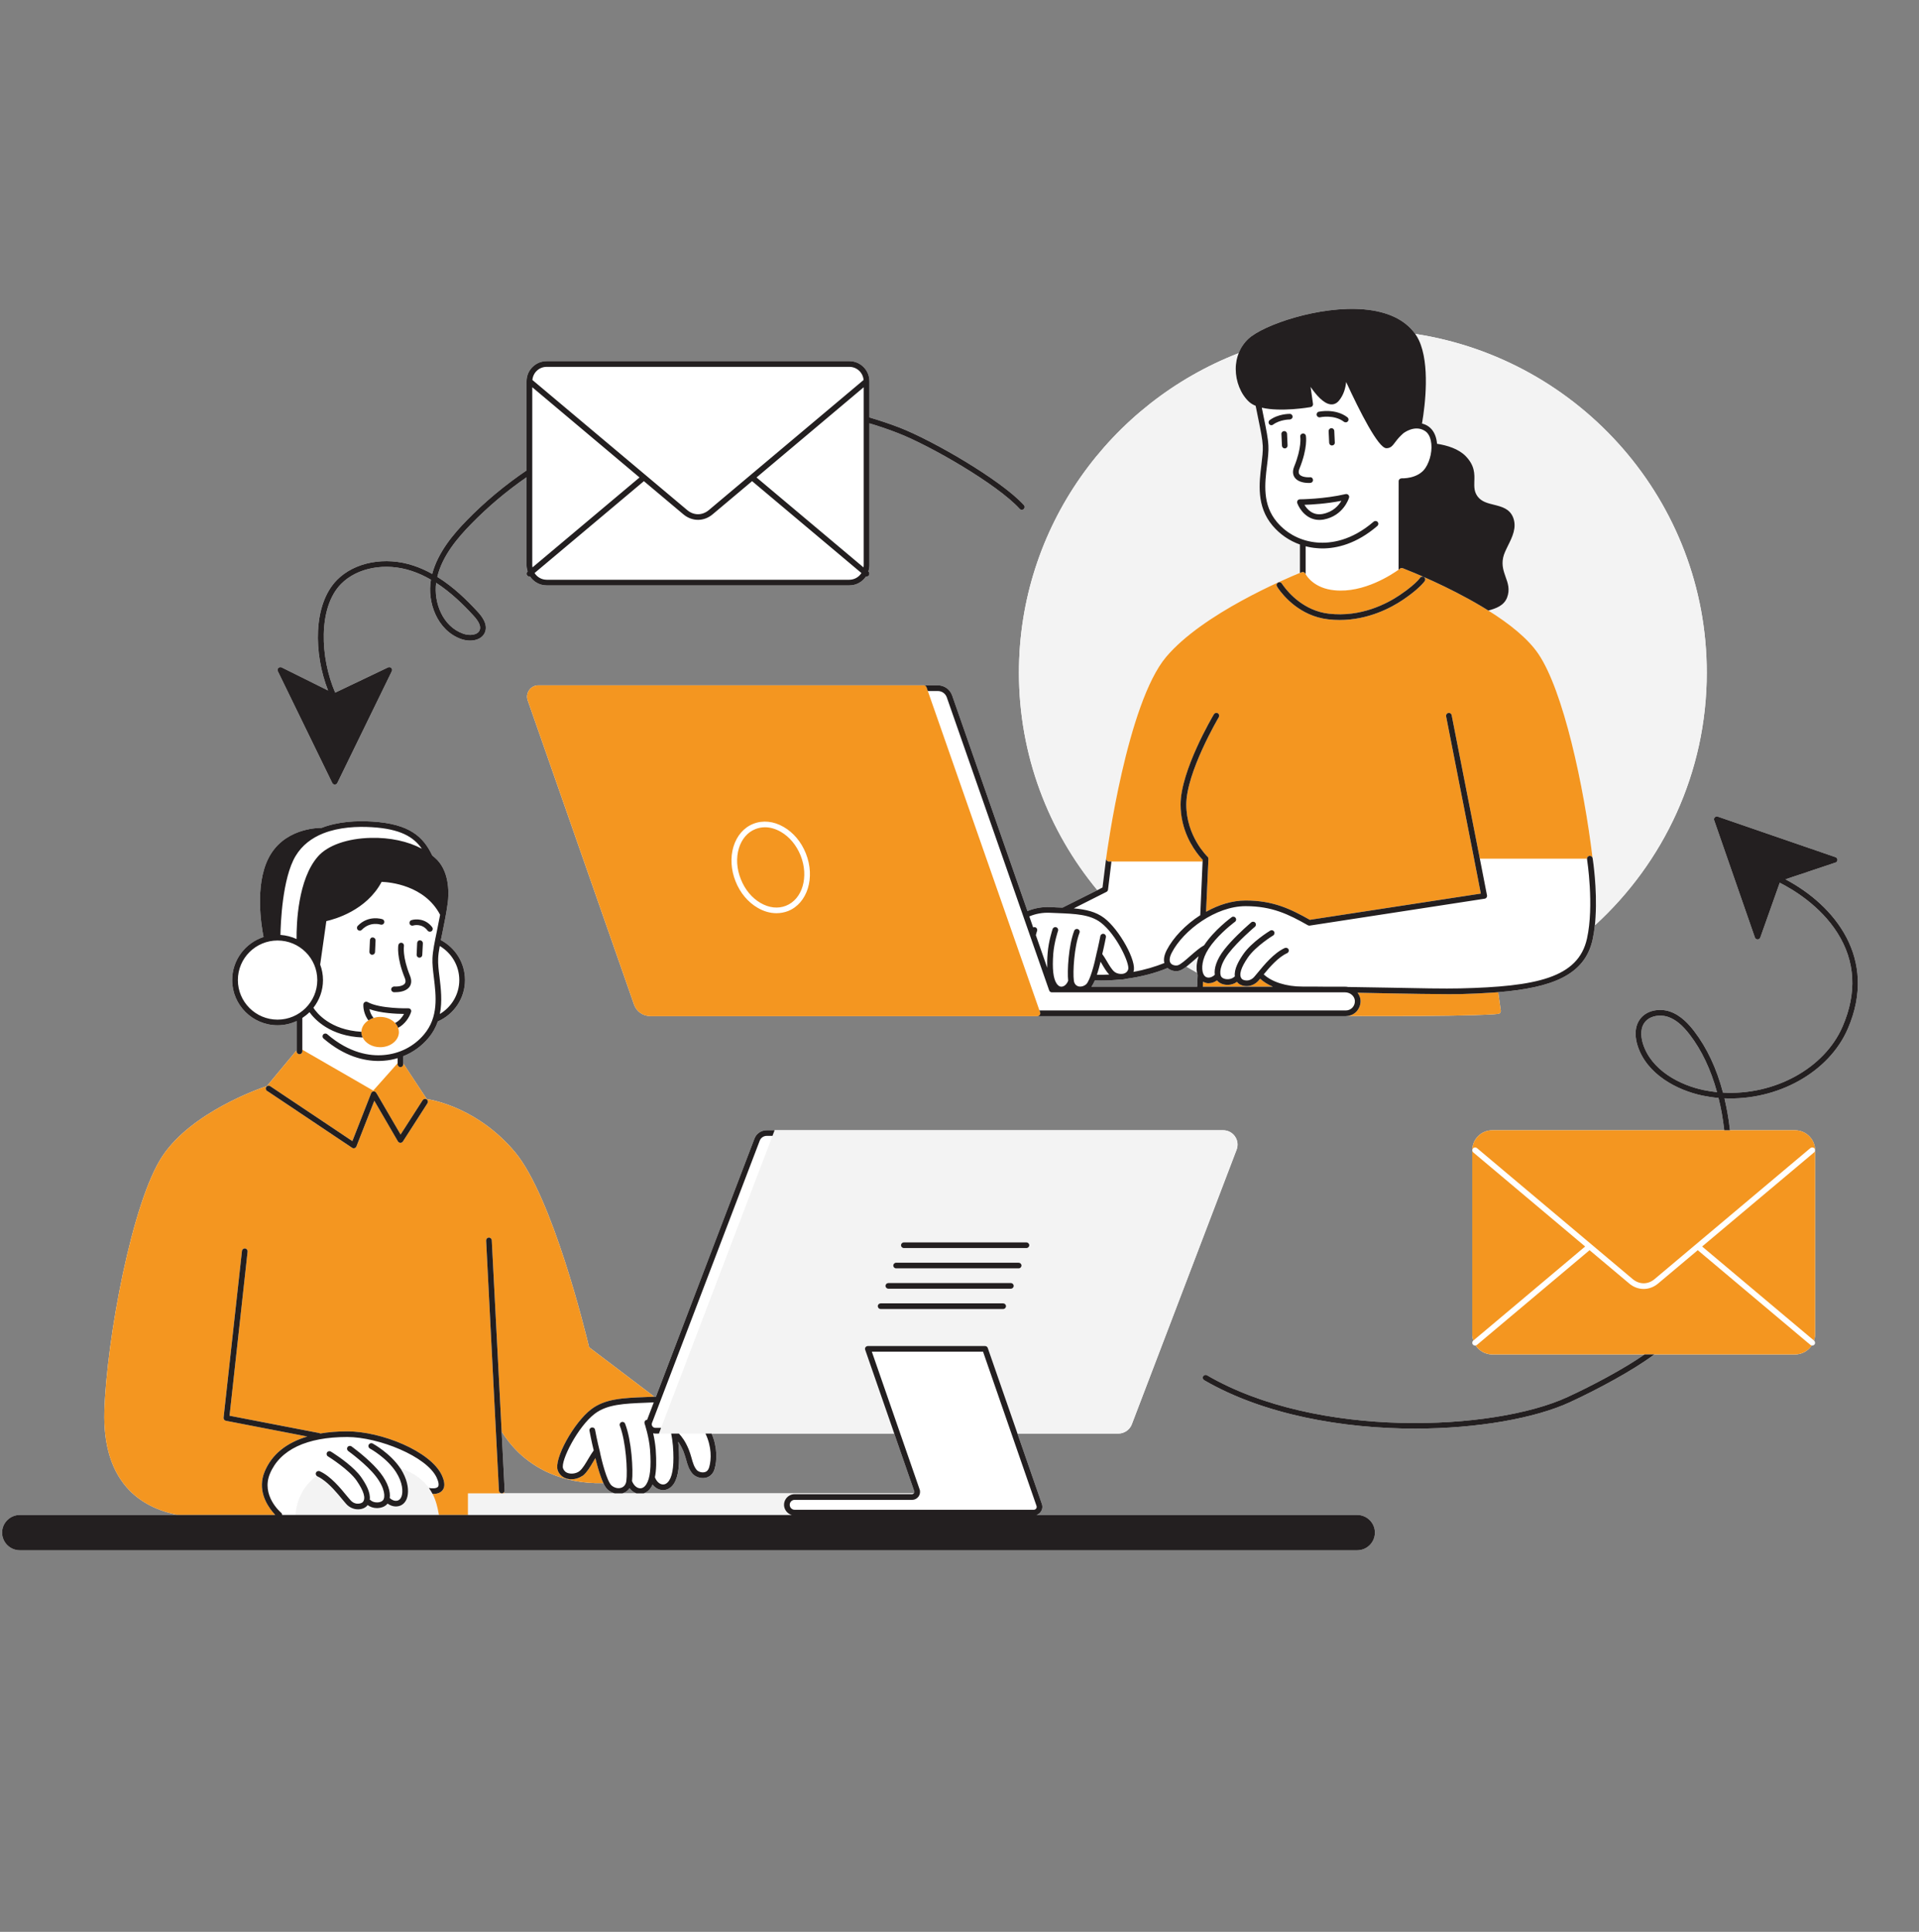
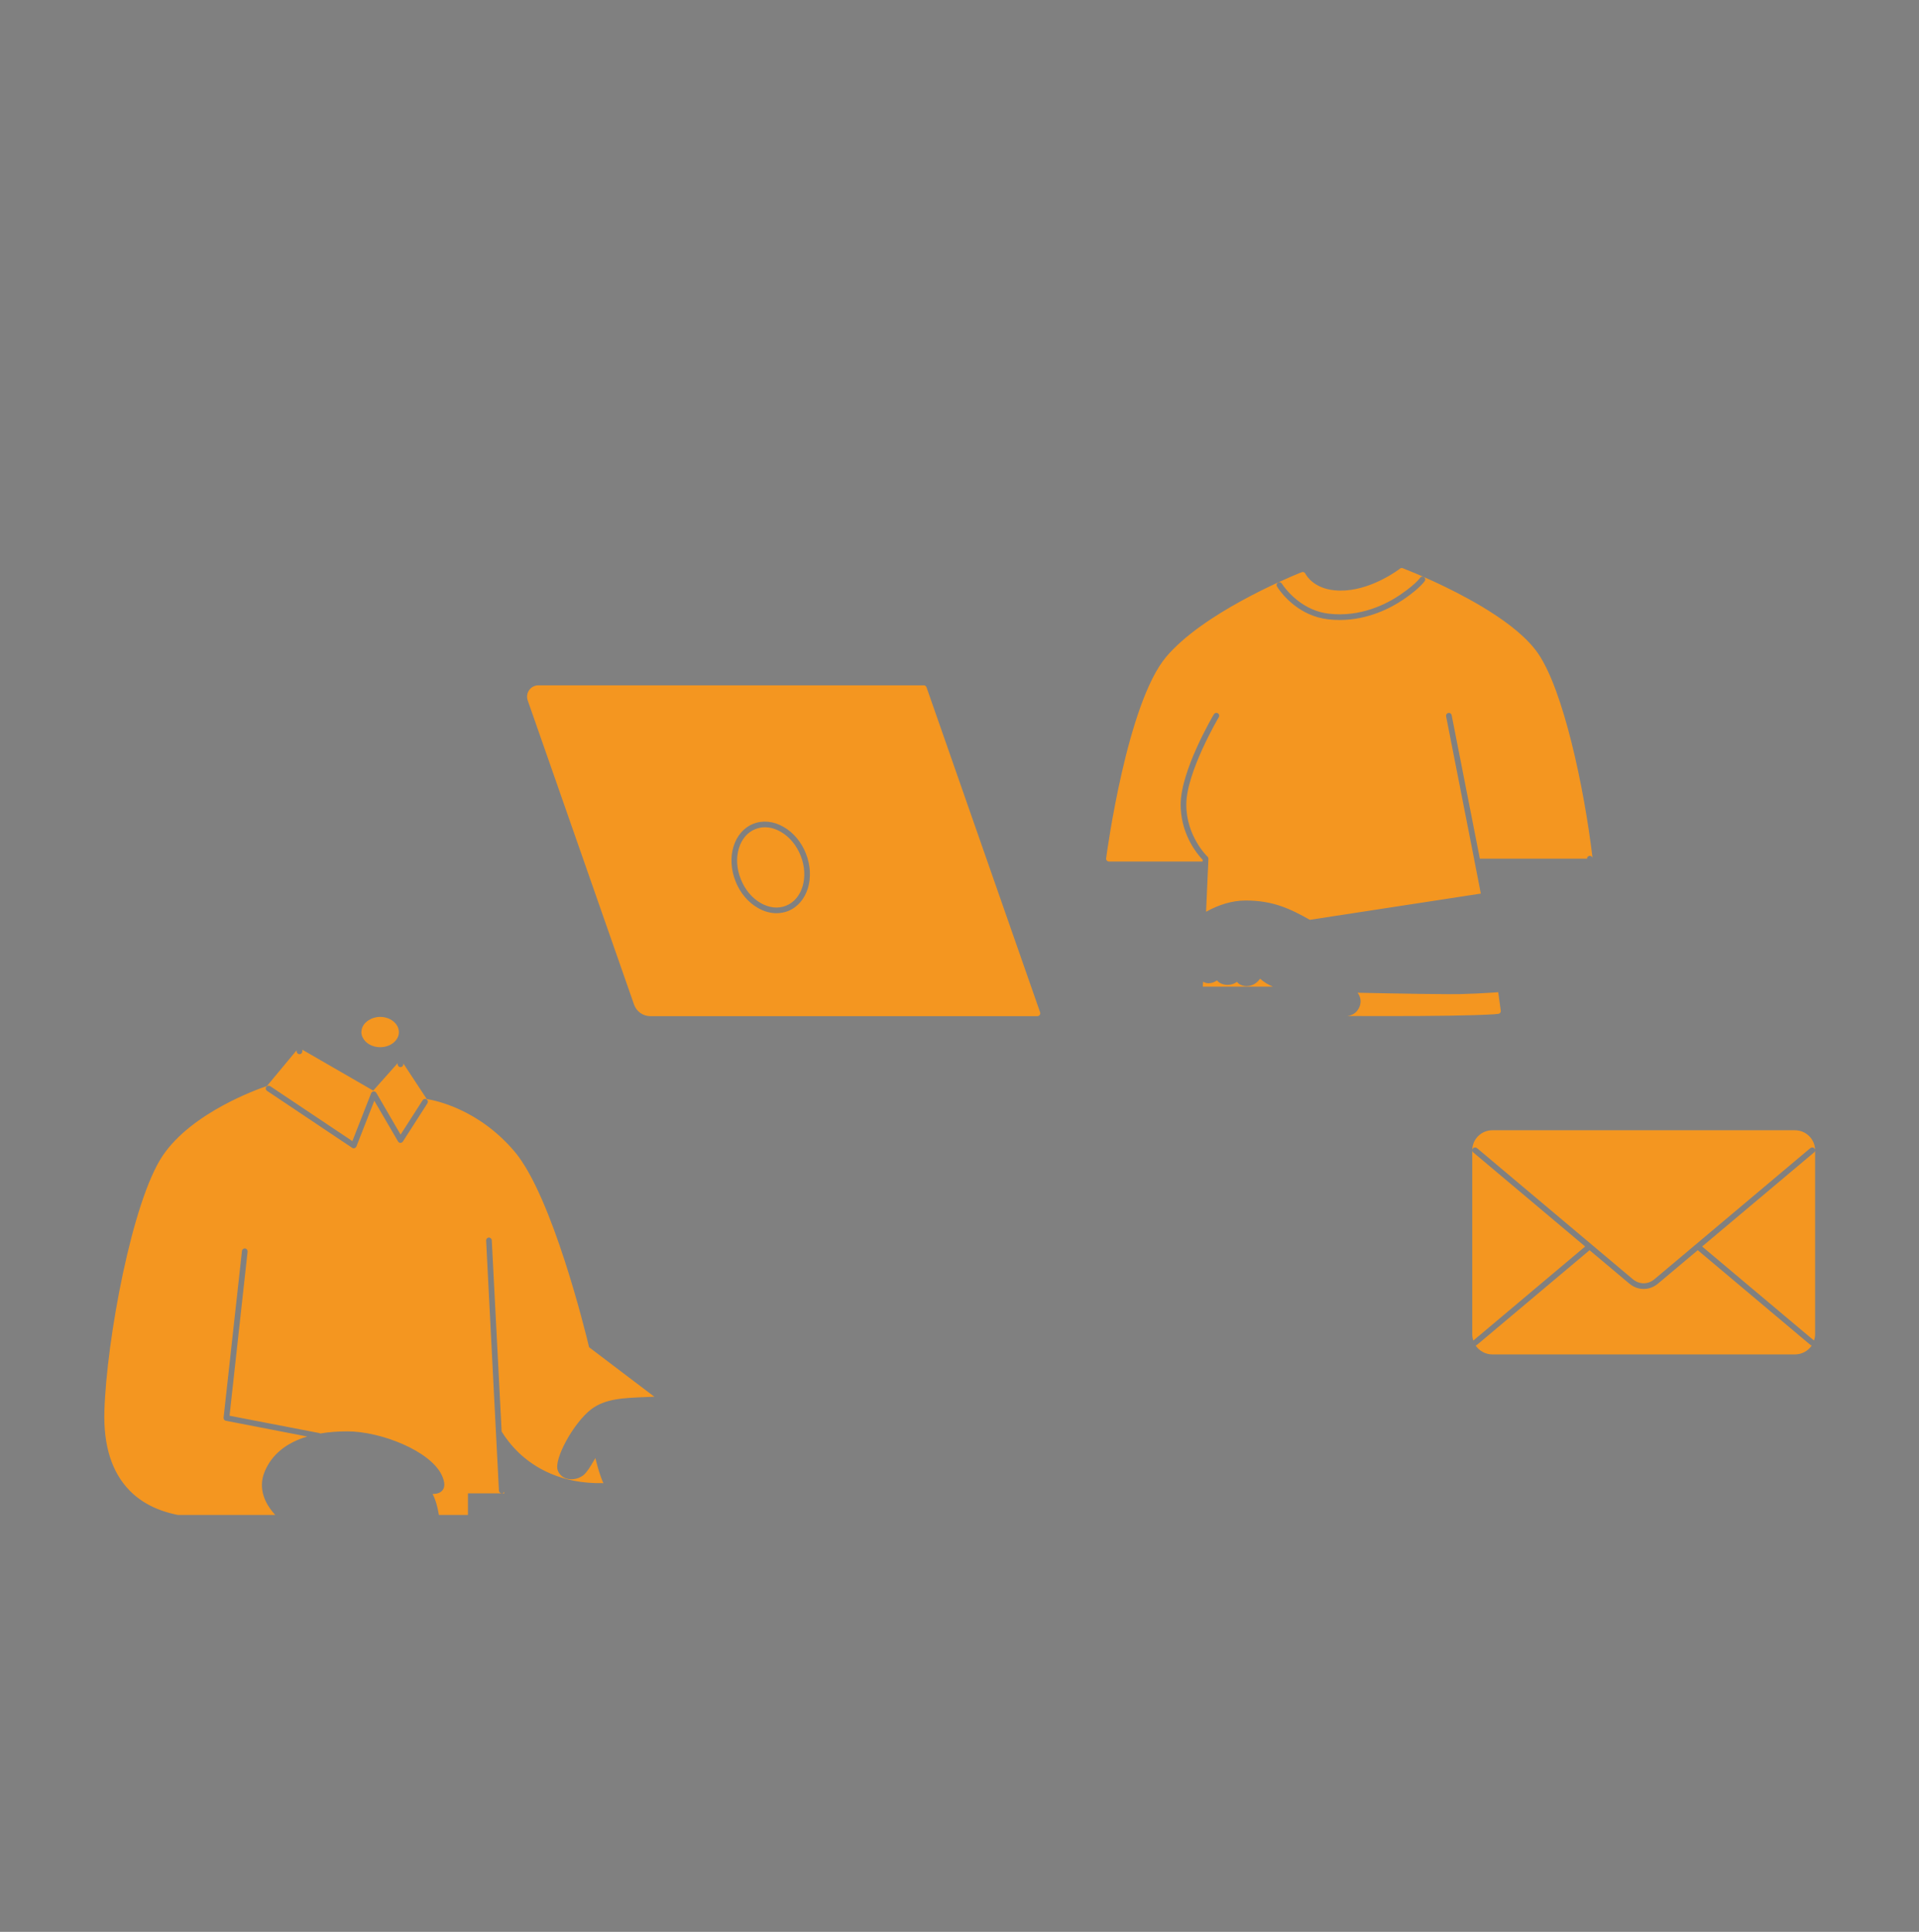
<svg xmlns="http://www.w3.org/2000/svg" width="149" zoomAndPan="magnify" viewBox="0 0 111.75 112.5" height="150" preserveAspectRatio="xMidYMid meet" version="1.0">
  <rect x="0" y="0" width="111.75" height="112.5" fill="#808080" stroke="none" />
  <defs>
    <clipPath id="89581d0413">
-       <path d="M 0.121 17.746 L 109 17.746 L 109 90.336 L 0.121 90.336 Z M 0.121 17.746 " clip-rule="nonzero" />
-     </clipPath>
+       </clipPath>
    <clipPath id="a0b4a37d85">
-       <path d="M 0.121 17.746 L 109 17.746 L 109 90.336 L 0.121 90.336 Z M 0.121 17.746 " clip-rule="nonzero" />
-     </clipPath>
+       </clipPath>
  </defs>
  <g clip-path="url(#89581d0413)">
    <path fill="#ffffff" d="M 79.031 88.223 L 60.359 88.223 C 60.457 88.188 60.547 88.125 60.605 88.039 C 60.703 87.91 60.727 87.738 60.672 87.586 L 59.25 83.484 L 65.125 83.484 C 65.473 83.484 65.789 83.266 65.91 82.945 L 72.012 66.953 C 72.109 66.695 72.078 66.406 71.918 66.18 C 71.762 65.953 71.504 65.82 71.23 65.82 L 44.645 65.82 C 44.328 65.82 44.043 66.016 43.934 66.309 L 38.195 81.344 C 38.168 81.344 38.141 81.34 38.109 81.34 L 34.305 78.457 C 34.109 77.629 32.168 69.676 29.973 67.07 C 27.867 64.578 25.336 64.078 24.852 64.004 L 23.484 61.93 L 23.484 61.508 C 24.047 61.285 24.547 60.926 24.941 60.457 C 25.203 60.148 25.379 59.82 25.496 59.484 C 26.426 59.074 27.078 58.148 27.078 57.074 C 27.078 56.066 26.508 55.191 25.672 54.746 C 25.699 54.609 25.73 54.465 25.762 54.312 C 25.871 53.777 25.996 53.172 26.078 52.547 C 26.125 52.168 26.223 50.871 25.457 50.074 C 25.367 49.984 25.273 49.902 25.172 49.82 C 24.652 48.73 23.855 47.977 21.684 47.844 C 20.766 47.785 19.68 47.84 18.727 48.211 C 18.414 48.211 16.473 48.273 15.617 50.012 C 14.832 51.605 15.223 53.945 15.348 54.566 C 14.289 54.91 13.52 55.902 13.52 57.074 C 13.52 58.527 14.707 59.707 16.164 59.707 C 16.562 59.707 16.938 59.617 17.273 59.461 L 17.273 61.164 L 15.543 63.246 C 15.051 63.41 11.191 64.766 9.48 67.293 C 7.691 69.941 6.207 78.02 6.078 82.176 C 6.02 84.18 6.512 85.734 7.539 86.793 C 8.246 87.516 9.195 87.992 10.359 88.223 L 1.156 88.223 C 0.586 88.223 0.121 88.684 0.121 89.25 C 0.121 89.82 0.586 90.281 1.156 90.281 L 79.031 90.281 C 79.602 90.281 80.066 89.82 80.066 89.25 C 80.066 88.684 79.602 88.223 79.031 88.223 Z M 29.367 86.965 L 29.363 86.883 C 29.379 86.855 29.391 86.824 29.387 86.793 L 29.211 83.363 C 29.43 83.715 29.754 84.16 30.215 84.605 C 31.102 85.449 32.668 86.426 35.137 86.371 C 35.215 86.527 35.293 86.656 35.375 86.734 C 35.5 86.852 35.648 86.926 35.805 86.965 Z M 36.234 86.965 C 36.254 86.961 36.273 86.957 36.293 86.949 C 36.449 86.895 36.57 86.793 36.66 86.664 C 36.77 86.809 36.91 86.914 37.066 86.965 Z M 53.223 86.957 C 53.219 86.961 53.215 86.961 53.211 86.965 L 37.484 86.965 C 37.652 86.91 37.801 86.793 37.914 86.617 C 37.945 86.566 37.977 86.512 38.004 86.457 C 38.145 86.633 38.328 86.746 38.531 86.77 C 38.559 86.773 38.586 86.777 38.617 86.777 C 38.859 86.777 39.086 86.641 39.246 86.395 C 39.516 85.98 39.602 85.277 39.516 84.18 C 39.512 84.102 39.504 84.031 39.496 83.957 C 39.594 84.098 39.699 84.285 39.801 84.527 C 39.863 84.684 39.906 84.84 39.953 84.992 C 40.039 85.293 40.117 85.574 40.324 85.816 C 40.465 85.984 40.781 86.125 41.094 86.059 C 41.348 86.008 41.531 85.828 41.613 85.555 C 41.762 85.047 41.777 84.27 41.445 83.484 L 52.074 83.484 L 53.238 86.84 C 53.254 86.879 53.246 86.922 53.223 86.957 Z M 63.902 51.84 L 61.883 52.855 C 61.77 52.852 61.66 52.848 61.547 52.844 L 61.152 52.824 C 60.688 52.805 60.242 52.887 59.832 53.055 L 55.445 40.496 C 55.32 40.145 54.988 39.91 54.617 39.91 L 31.355 39.91 C 31.137 39.91 30.941 40.012 30.816 40.188 C 30.691 40.363 30.66 40.582 30.73 40.785 L 36.922 58.5 C 37.062 58.902 37.441 59.172 37.871 59.172 L 78.371 59.172 C 78.395 59.172 78.418 59.168 78.441 59.164 C 79.25 59.172 80.066 59.172 80.859 59.172 C 83.406 59.172 85.742 59.145 87.004 59.066 C 87.055 59.062 87.102 59.059 87.148 59.051 L 87.246 59.043 C 87.289 59.039 87.332 59.016 87.359 58.984 C 87.387 58.945 87.402 58.902 87.395 58.855 L 87.246 57.781 C 90.387 57.523 92.293 56.785 92.742 54.719 C 92.801 54.453 92.844 54.172 92.875 53.887 C 96.875 50.234 99.391 44.992 99.391 39.172 C 99.391 29.199 92.016 20.914 82.414 19.445 C 82.41 19.438 82.406 19.43 82.398 19.422 C 81.797 18.609 80.797 18.137 79.426 18.016 C 76.855 17.793 73.562 18.91 72.684 19.742 C 72.441 19.973 72.258 20.254 72.133 20.566 C 64.656 23.461 59.336 30.707 59.336 39.172 C 59.336 43.977 61.051 48.391 63.902 51.84 Z M 65.254 57.039 C 65.344 57.043 65.438 57.039 65.523 57.016 C 65.535 57.016 65.543 57.008 65.555 57.004 C 66.477 56.883 67.305 56.66 67.992 56.371 C 68.195 56.551 68.484 56.59 68.695 56.523 C 68.812 56.484 68.945 56.402 69.09 56.293 C 69.293 56.414 69.5 56.531 69.711 56.648 C 69.719 56.691 69.73 56.734 69.742 56.773 L 69.715 57.461 L 63.559 57.461 C 63.629 57.363 63.695 57.238 63.758 57.094 C 63.879 57.098 64 57.102 64.121 57.102 C 64.508 57.102 64.887 57.078 65.254 57.039 Z M 103.973 51.207 L 106.891 50.23 C 106.957 50.211 107 50.148 107 50.078 C 107.004 50.008 106.957 49.941 106.891 49.918 L 100.031 47.555 C 99.973 47.531 99.906 47.547 99.863 47.594 C 99.816 47.637 99.801 47.703 99.82 47.762 L 102.195 54.598 C 102.219 54.664 102.281 54.707 102.352 54.707 C 102.422 54.707 102.484 54.664 102.508 54.598 L 103.641 51.406 C 104.422 51.801 106.008 52.75 107.008 54.34 C 108.047 55.992 108.145 57.82 107.301 59.777 C 106.238 62.238 103.309 63.797 100.336 63.629 C 99.965 62.219 99.402 61.023 98.664 60.059 C 98.367 59.672 97.898 59.129 97.242 58.906 C 96.656 58.707 95.859 58.812 95.469 59.398 C 95.129 59.91 95.254 60.551 95.359 60.883 C 95.887 62.566 97.668 63.496 99.156 63.805 C 99.461 63.867 99.77 63.914 100.074 63.938 C 100.145 64.219 100.207 64.508 100.262 64.805 C 100.32 65.141 100.371 65.48 100.41 65.82 L 86.902 65.82 C 86.258 65.82 85.734 66.344 85.734 66.984 L 85.734 77.711 C 85.734 77.836 85.758 77.953 85.797 78.066 L 85.793 78.07 C 85.723 78.129 85.715 78.234 85.773 78.301 C 85.805 78.34 85.852 78.359 85.898 78.359 C 85.91 78.359 85.922 78.355 85.93 78.355 C 86.141 78.668 86.496 78.879 86.902 78.879 L 95.773 78.879 C 94.551 79.723 92.727 80.691 91.277 81.359 C 87 83.332 76.695 83.816 70.289 80.09 C 70.211 80.043 70.109 80.07 70.062 80.148 C 70.016 80.227 70.043 80.328 70.121 80.375 C 73.598 82.398 78.203 83.195 82.402 83.195 C 86.055 83.195 89.398 82.59 91.418 81.66 C 93.031 80.914 95.113 79.793 96.34 78.879 L 104.527 78.879 C 104.934 78.879 105.293 78.668 105.5 78.355 C 105.512 78.355 105.523 78.359 105.531 78.359 C 105.578 78.359 105.625 78.34 105.66 78.301 C 105.719 78.234 105.707 78.129 105.641 78.07 L 105.637 78.066 C 105.672 77.953 105.699 77.836 105.699 77.711 L 105.699 66.984 C 105.699 66.344 105.172 65.82 104.527 65.82 L 100.742 65.82 C 100.703 65.461 100.652 65.102 100.586 64.746 C 100.535 64.48 100.48 64.219 100.422 63.961 C 103.496 64.098 106.5 62.465 107.605 59.91 C 109.375 55.812 106.828 52.715 103.973 51.207 Z M 99.227 63.484 C 97.828 63.195 96.164 62.332 95.676 60.785 C 95.59 60.508 95.48 59.98 95.746 59.582 C 95.949 59.273 96.32 59.145 96.68 59.145 C 96.836 59.145 96.996 59.172 97.137 59.219 C 97.57 59.367 97.973 59.695 98.402 60.258 C 99.094 61.16 99.625 62.281 99.988 63.602 C 99.734 63.574 99.48 63.535 99.227 63.484 Z M 19.348 45.594 C 19.375 45.652 19.434 45.688 19.496 45.688 C 19.562 45.688 19.617 45.652 19.645 45.594 L 22.816 39.09 C 22.848 39.027 22.836 38.949 22.785 38.898 C 22.734 38.852 22.66 38.836 22.598 38.867 L 19.52 40.336 C 18.641 38.316 18.512 35.383 19.855 34.012 C 20.797 33.051 22.449 32.742 23.973 33.25 C 24.371 33.379 24.742 33.555 25.094 33.758 C 24.863 35.066 25.457 36.715 26.855 37.215 C 27.355 37.391 28.004 37.324 28.227 36.855 C 28.469 36.336 27.973 35.797 27.812 35.621 C 27.195 34.953 26.418 34.184 25.465 33.594 C 25.762 32.355 26.66 31.312 27.426 30.527 C 28.406 29.52 29.496 28.602 30.664 27.793 L 30.664 32.922 C 30.664 33.047 30.691 33.168 30.727 33.281 L 30.723 33.281 C 30.656 33.34 30.645 33.445 30.703 33.516 C 30.738 33.555 30.785 33.574 30.832 33.574 C 30.84 33.574 30.852 33.57 30.863 33.566 C 31.07 33.883 31.43 34.09 31.836 34.09 L 49.461 34.09 C 49.867 34.09 50.223 33.883 50.434 33.566 C 50.441 33.57 50.453 33.574 50.465 33.574 C 50.512 33.574 50.559 33.555 50.59 33.516 C 50.648 33.445 50.641 33.34 50.57 33.281 L 50.566 33.281 C 50.605 33.168 50.629 33.047 50.629 32.922 L 50.629 24.652 C 51.184 24.816 51.73 25.004 52.266 25.211 C 54.148 25.934 58.086 28.207 59.383 29.637 C 59.441 29.703 59.547 29.707 59.613 29.648 C 59.684 29.586 59.688 29.48 59.625 29.414 C 58.301 27.953 54.297 25.641 52.387 24.902 C 51.809 24.68 51.223 24.484 50.629 24.309 L 50.629 22.199 C 50.629 21.555 50.105 21.031 49.461 21.031 L 31.836 21.031 C 31.191 21.031 30.664 21.555 30.664 22.199 L 30.664 27.395 C 29.406 28.25 28.238 29.219 27.188 30.297 C 26.414 31.09 25.508 32.148 25.168 33.422 C 24.828 33.23 24.461 33.066 24.078 32.938 C 22.438 32.391 20.645 32.73 19.617 33.781 C 18.219 35.211 18.262 38.074 19.105 40.211 L 16.402 38.867 C 16.34 38.836 16.262 38.852 16.211 38.898 C 16.16 38.949 16.148 39.023 16.18 39.09 Z M 25.398 33.941 C 26.27 34.504 26.992 35.219 27.566 35.844 C 27.91 36.215 28.023 36.5 27.926 36.715 C 27.793 36.996 27.328 37.031 26.969 36.902 C 25.777 36.48 25.25 35.094 25.398 33.941 Z M 25.398 33.941 " fill-opacity="1" fill-rule="nonzero" />
  </g>
-   <path fill="#f3f3f3" d="M 25.543 88.141 L 25.559 88.223 C 25.363 88.223 25.168 88.223 24.965 88.223 C 22.652 88.223 19.758 88.223 17.207 88.223 C 17.207 88.199 17.227 86.828 18.441 85.945 C 18.453 85.957 18.469 85.969 18.484 85.977 C 18.574 86.016 18.664 86.07 18.75 86.129 C 19.211 86.438 19.641 86.957 19.941 87.324 C 20.023 87.426 20.098 87.512 20.156 87.578 C 20.336 87.781 20.586 87.895 20.848 87.895 C 20.855 87.895 20.863 87.895 20.871 87.895 C 21.09 87.891 21.285 87.805 21.395 87.668 C 21.398 87.66 21.402 87.652 21.406 87.645 C 21.551 87.758 21.746 87.824 21.953 87.824 C 21.977 87.824 22 87.824 22.023 87.82 C 22.254 87.805 22.453 87.711 22.57 87.562 C 22.715 87.668 22.887 87.73 23.055 87.73 C 23.094 87.73 23.133 87.727 23.172 87.719 C 23.414 87.68 23.605 87.508 23.695 87.254 C 23.797 86.961 23.797 86.488 23.555 85.945 C 23.496 85.816 23.43 85.684 23.34 85.547 C 23.332 85.535 23.32 85.52 23.312 85.504 C 24.145 85.777 24.656 86.203 24.977 86.652 C 25.059 86.77 25.129 86.887 25.191 87 C 25.395 87.398 25.477 87.781 25.527 88.055 C 25.531 88.086 25.539 88.113 25.543 88.141 Z M 37.066 86.965 L 29.234 86.965 C 29.23 86.965 29.23 86.965 29.23 86.965 C 29.227 86.965 29.223 86.965 29.223 86.965 C 29.219 86.965 29.219 86.965 29.215 86.965 L 27.25 86.965 L 27.25 88.227 L 46.117 88.227 C 45.941 88.18 45.797 88.059 45.719 87.898 C 45.68 87.816 45.656 87.727 45.656 87.633 C 45.656 87.508 45.695 87.391 45.758 87.293 C 45.867 87.125 46.059 87.012 46.277 87.012 L 53.113 87.012 C 53.152 87.012 53.188 86.992 53.211 86.965 Z M 71.918 66.18 C 72.074 66.406 72.109 66.695 72.012 66.953 L 65.91 82.945 C 65.789 83.266 65.473 83.484 65.125 83.484 L 59.25 83.484 L 59.137 83.152 L 57.52 78.496 C 57.496 78.43 57.434 78.387 57.363 78.387 L 50.539 78.387 C 50.484 78.387 50.434 78.414 50.402 78.457 C 50.371 78.5 50.363 78.555 50.383 78.605 L 51.961 83.152 L 52.074 83.484 L 38.371 83.484 L 38.496 83.152 L 44.984 66.148 L 45.109 65.82 L 71.227 65.82 C 71.504 65.82 71.762 65.953 71.918 66.18 Z M 59.77 72.352 L 52.637 72.352 C 52.543 72.352 52.469 72.426 52.469 72.516 C 52.469 72.605 52.543 72.68 52.637 72.68 L 59.77 72.68 C 59.863 72.68 59.938 72.605 59.938 72.516 C 59.938 72.426 59.863 72.352 59.77 72.352 Z M 58.582 76.066 C 58.582 75.973 58.508 75.902 58.414 75.902 L 51.281 75.902 C 51.188 75.902 51.117 75.973 51.117 76.066 C 51.117 76.156 51.188 76.23 51.281 76.23 L 58.414 76.23 C 58.508 76.23 58.582 76.156 58.582 76.066 Z M 59.031 74.883 C 59.031 74.793 58.957 74.719 58.867 74.719 L 51.73 74.719 C 51.641 74.719 51.566 74.793 51.566 74.883 C 51.566 74.973 51.641 75.047 51.73 75.047 L 58.867 75.047 C 58.957 75.047 59.031 74.973 59.031 74.883 Z M 59.32 73.863 C 59.41 73.863 59.484 73.789 59.484 73.699 C 59.484 73.609 59.41 73.535 59.32 73.535 L 52.184 73.535 C 52.094 73.535 52.02 73.609 52.02 73.699 C 52.02 73.789 52.094 73.863 52.184 73.863 Z M 69.789 55.695 C 69.707 55.77 69.621 55.844 69.535 55.918 C 69.477 55.969 69.418 56.02 69.363 56.066 C 69.266 56.148 69.176 56.227 69.09 56.293 C 69.293 56.414 69.5 56.531 69.707 56.648 C 69.684 56.531 69.676 56.398 69.684 56.254 C 69.691 56.094 69.727 55.914 69.789 55.727 Z M 74.105 30.609 C 73.156 29.484 73.324 28.133 73.457 27.047 C 73.504 26.648 73.551 26.273 73.535 25.965 C 73.516 25.57 73.41 25.059 73.289 24.469 C 73.234 24.203 73.176 23.926 73.121 23.637 C 72.965 23.57 72.828 23.488 72.723 23.387 C 72.25 22.941 71.961 22.215 71.961 21.488 C 71.961 21.309 71.98 21.137 72.012 20.969 C 72.043 20.828 72.082 20.695 72.133 20.566 C 64.656 23.461 59.336 30.707 59.336 39.172 C 59.336 43.977 61.051 48.391 63.902 51.836 L 64.203 51.684 L 64.414 49.984 C 64.461 49.617 65.637 40.949 67.91 38.25 C 70.039 35.73 74.902 33.688 75.699 33.363 L 75.699 31.711 C 75.086 31.492 74.535 31.117 74.105 30.609 Z M 82.414 19.445 C 82.496 19.559 82.566 19.684 82.629 19.816 C 83.281 21.207 82.992 23.586 82.816 24.617 C 82.816 24.633 82.809 24.648 82.801 24.664 C 82.91 24.691 83.02 24.73 83.129 24.797 C 83.387 24.953 83.566 25.223 83.645 25.582 C 83.664 25.668 83.676 25.754 83.684 25.844 C 84.289 25.938 84.941 26.141 85.355 26.566 C 85.887 27.117 85.871 27.605 85.855 28.039 C 85.848 28.359 85.84 28.637 86.051 28.918 C 86.281 29.219 86.633 29.305 87 29.395 C 87.449 29.508 87.914 29.621 88.117 30.141 C 88.34 30.719 88.066 31.273 87.82 31.766 C 87.695 32.023 87.574 32.262 87.531 32.484 C 87.441 32.93 87.562 33.266 87.676 33.594 C 87.809 33.957 87.941 34.332 87.762 34.801 C 87.578 35.273 87.113 35.434 86.672 35.555 C 87.863 36.301 88.969 37.168 89.586 38.082 C 91.031 40.215 92.234 45.742 92.746 49.98 C 92.758 50.066 93.016 51.727 92.914 53.395 C 92.906 53.559 92.891 53.723 92.875 53.887 C 96.875 50.234 99.391 44.992 99.391 39.172 C 99.391 29.199 92.016 20.914 82.414 19.445 Z M 82.414 19.445 " fill-opacity="1" fill-rule="nonzero" />
  <path fill="#f49620" d="M 29.363 86.883 L 29.367 86.965 L 29.234 86.965 C 29.289 86.961 29.336 86.926 29.363 86.883 Z M 34.305 78.457 L 38.113 81.344 C 38.086 81.344 38.066 81.34 38.043 81.34 L 37.59 81.359 C 36.281 81.41 35.246 81.453 34.438 82.062 C 33.41 82.84 32.238 84.973 32.48 85.625 C 32.48 85.629 32.48 85.629 32.48 85.629 C 32.57 85.871 32.762 86.043 33.02 86.113 C 33.297 86.188 33.629 86.129 33.871 85.977 C 33.902 85.953 33.941 85.938 33.969 85.914 C 34.184 85.734 34.375 85.414 34.555 85.105 C 34.598 85.039 34.637 84.973 34.672 84.91 C 34.746 85.219 34.859 85.66 35.004 86.043 C 35.047 86.16 35.09 86.27 35.137 86.371 C 32.668 86.426 31.102 85.449 30.215 84.605 C 29.754 84.16 29.426 83.715 29.211 83.363 L 29.172 82.574 L 28.637 72.227 C 28.633 72.137 28.547 72.062 28.465 72.07 C 28.375 72.074 28.305 72.152 28.309 72.242 L 28.84 82.629 L 29.055 86.809 C 29.062 86.895 29.133 86.961 29.215 86.965 L 27.25 86.965 L 27.25 88.223 C 26.754 88.223 26.184 88.223 25.559 88.223 L 25.543 88.141 C 25.539 88.113 25.531 88.086 25.527 88.055 C 25.477 87.785 25.395 87.398 25.191 87 C 25.387 87.004 25.621 86.965 25.762 86.793 C 25.922 86.602 25.91 86.305 25.73 85.914 C 25.07 84.496 22.18 83.355 20.227 83.355 C 20.223 83.355 20.223 83.355 20.219 83.355 C 19.652 83.355 19.129 83.398 18.648 83.48 C 18.629 83.469 18.609 83.457 18.586 83.453 L 13.367 82.445 L 14.418 72.887 C 14.426 72.797 14.363 72.715 14.27 72.703 C 14.18 72.695 14.098 72.762 14.09 72.852 L 13.02 82.559 C 13.012 82.645 13.07 82.723 13.152 82.738 L 17.891 83.656 C 16.672 84.02 15.828 84.703 15.414 85.695 C 14.977 86.738 15.52 87.621 15.883 88.055 C 15.934 88.121 15.984 88.176 16.027 88.223 C 14.402 88.223 13 88.223 12.094 88.223 L 10.359 88.223 C 9.191 87.992 8.246 87.52 7.539 86.793 C 6.508 85.734 6.02 84.18 6.078 82.176 C 6.207 78.02 7.691 69.941 9.48 67.293 C 11.191 64.766 15.051 63.41 15.543 63.246 L 17.273 61.164 L 17.273 61.227 C 17.273 61.316 17.348 61.391 17.441 61.391 C 17.531 61.391 17.605 61.316 17.605 61.227 L 17.605 61.129 L 21.734 63.512 L 23.156 61.914 L 23.156 61.977 C 23.156 62.07 23.23 62.145 23.32 62.145 C 23.414 62.145 23.488 62.07 23.488 61.977 L 23.488 61.93 L 24.852 64.004 C 25.336 64.078 27.867 64.578 29.973 67.07 C 32.168 69.676 34.109 77.629 34.305 78.457 Z M 24.836 64.336 L 24.891 64.246 C 24.941 64.172 24.918 64.07 24.844 64.02 C 24.766 63.969 24.664 63.992 24.613 64.07 L 24.555 64.16 L 23.328 66.074 L 21.973 63.742 L 21.914 63.641 C 21.879 63.586 21.816 63.551 21.758 63.559 C 21.691 63.562 21.637 63.605 21.613 63.664 L 21.562 63.793 L 20.52 66.453 L 15.887 63.355 L 15.734 63.254 C 15.656 63.203 15.555 63.223 15.504 63.297 C 15.453 63.371 15.473 63.477 15.551 63.527 L 15.617 63.57 L 20.508 66.844 C 20.535 66.863 20.566 66.871 20.602 66.871 C 20.617 66.871 20.633 66.867 20.648 66.863 C 20.695 66.848 20.734 66.812 20.754 66.766 L 21.797 64.102 L 23.18 66.473 C 23.207 66.523 23.262 66.555 23.316 66.555 C 23.371 66.551 23.43 66.527 23.461 66.477 Z M 22.137 60.984 C 22.742 60.984 23.23 60.586 23.23 60.102 C 23.23 60.016 23.211 59.934 23.184 59.855 C 23.145 59.75 23.086 59.656 23.008 59.574 C 22.809 59.359 22.492 59.219 22.137 59.219 C 22.004 59.219 21.875 59.242 21.754 59.277 C 21.645 59.312 21.543 59.363 21.453 59.422 C 21.211 59.578 21.051 59.816 21.047 60.086 C 21.047 60.09 21.043 60.098 21.043 60.102 C 21.043 60.215 21.07 60.32 21.121 60.418 C 21.277 60.746 21.672 60.984 22.137 60.984 Z M 73.285 57.109 C 73.105 57.312 72.855 57.426 72.594 57.426 C 72.586 57.426 72.578 57.426 72.57 57.426 C 72.352 57.418 72.156 57.336 72.047 57.195 C 72.039 57.191 72.039 57.184 72.035 57.176 C 71.887 57.289 71.691 57.355 71.484 57.355 C 71.465 57.355 71.441 57.355 71.418 57.352 C 71.188 57.336 70.988 57.242 70.871 57.094 C 70.723 57.199 70.555 57.258 70.387 57.258 C 70.348 57.258 70.309 57.258 70.27 57.25 C 70.195 57.238 70.125 57.207 70.062 57.172 C 70.062 57.172 70.059 57.168 70.059 57.168 L 70.043 57.457 L 74.125 57.457 C 73.832 57.336 73.582 57.18 73.383 56.996 C 73.348 57.039 73.312 57.078 73.285 57.109 Z M 87.148 59.051 L 87.246 59.043 C 87.289 59.039 87.332 59.02 87.359 58.984 C 87.387 58.949 87.402 58.902 87.395 58.855 L 87.246 57.781 C 87.137 57.789 87.027 57.797 86.918 57.805 C 86.332 57.844 85.707 57.875 85.043 57.891 C 84.848 57.895 84.617 57.895 84.355 57.895 C 83.453 57.895 82.184 57.871 80.855 57.848 C 80.273 57.836 79.664 57.824 79.055 57.812 C 79.148 57.934 79.211 58.074 79.227 58.23 C 79.25 58.449 79.18 58.668 79.047 58.84 C 79.031 58.855 79.023 58.875 79.008 58.891 C 78.863 59.055 78.66 59.148 78.441 59.168 C 79.254 59.172 80.066 59.172 80.859 59.172 C 83.41 59.172 85.742 59.145 87.008 59.066 C 87.055 59.062 87.102 59.059 87.148 59.051 Z M 86.125 52.055 L 76.277 53.566 C 75.141 52.926 74.133 52.441 72.539 52.441 C 72.535 52.441 72.535 52.441 72.535 52.441 C 71.754 52.441 70.965 52.691 70.254 53.086 C 70.246 53.09 70.242 53.09 70.234 53.094 L 70.371 50.012 C 70.371 49.992 70.367 49.977 70.359 49.957 C 70.359 49.953 70.359 49.949 70.359 49.941 C 70.348 49.922 70.336 49.902 70.32 49.887 C 70.32 49.887 70.32 49.887 70.316 49.887 C 70.305 49.875 69.082 48.707 69.082 46.855 C 69.082 44.977 70.957 41.793 70.977 41.762 C 71.023 41.684 70.996 41.582 70.918 41.535 C 70.84 41.492 70.738 41.516 70.691 41.594 C 70.609 41.727 68.754 44.887 68.754 46.855 C 68.754 48.316 69.441 49.363 69.832 49.84 C 69.918 49.945 69.992 50.023 70.035 50.07 L 70.031 50.172 L 64.578 50.172 C 64.531 50.172 64.484 50.148 64.453 50.113 C 64.422 50.078 64.406 50.031 64.414 49.984 C 64.461 49.617 65.637 40.949 67.91 38.254 C 70.039 35.73 74.902 33.688 75.699 33.363 C 75.754 33.344 75.793 33.328 75.805 33.324 C 75.887 33.289 75.98 33.328 76.016 33.406 C 76.02 33.41 76.023 33.422 76.031 33.434 C 76.113 33.582 76.555 34.262 77.707 34.375 C 79.422 34.551 81.066 33.445 81.445 33.176 C 81.492 33.141 81.523 33.117 81.527 33.113 C 81.57 33.078 81.633 33.07 81.688 33.09 C 81.699 33.094 81.73 33.105 81.773 33.125 C 82.23 33.301 84.312 34.141 86.281 35.316 C 86.414 35.395 86.543 35.473 86.672 35.555 C 87.863 36.301 88.969 37.168 89.586 38.082 C 91.031 40.215 92.234 45.742 92.742 49.98 C 92.73 49.891 92.645 49.828 92.555 49.844 C 92.473 49.855 92.418 49.926 92.418 50.004 L 86.176 50.004 L 86.172 49.973 C 86.172 49.973 86.172 49.973 86.168 49.973 L 86.145 49.84 L 84.535 41.648 C 84.52 41.559 84.43 41.5 84.344 41.516 C 84.254 41.535 84.195 41.621 84.211 41.711 L 85.844 50.031 L 85.844 50.035 C 85.844 50.035 85.844 50.035 85.844 50.039 L 86.234 52.039 Z M 82.879 33.949 C 82.938 33.883 82.965 33.84 82.969 33.836 C 83.02 33.758 82.996 33.656 82.922 33.609 C 82.844 33.559 82.742 33.578 82.691 33.656 C 82.691 33.656 82.656 33.711 82.562 33.809 C 82.406 33.973 82.09 34.266 81.516 34.652 C 80.777 35.152 79.254 35.957 77.379 35.738 C 75.941 35.57 75.047 34.535 74.75 34.137 C 74.684 34.047 74.648 33.988 74.645 33.984 C 74.598 33.906 74.496 33.879 74.418 33.93 C 74.34 33.977 74.316 34.074 74.363 34.152 C 74.367 34.164 74.398 34.211 74.445 34.281 C 74.723 34.676 75.688 35.875 77.34 36.066 C 77.57 36.094 77.793 36.105 78.016 36.105 C 79.684 36.105 81.016 35.391 81.703 34.926 C 82.402 34.453 82.738 34.113 82.879 33.949 Z M 44.293 52.586 C 44.785 52.871 45.309 52.93 45.77 52.746 C 46.73 52.367 47.113 51.059 46.625 49.828 C 46.383 49.223 45.973 48.73 45.469 48.441 C 45.164 48.266 44.852 48.176 44.547 48.176 C 44.355 48.176 44.172 48.211 43.992 48.281 C 43.535 48.461 43.191 48.859 43.027 49.402 C 42.859 49.961 42.898 50.598 43.141 51.199 C 43.379 51.805 43.789 52.297 44.293 52.586 Z M 60.57 58.953 C 60.586 59.004 60.578 59.062 60.547 59.105 C 60.516 59.148 60.469 59.176 60.414 59.176 L 37.871 59.176 C 37.441 59.176 37.062 58.902 36.922 58.5 L 30.73 40.785 C 30.66 40.582 30.691 40.363 30.816 40.188 C 30.941 40.012 31.137 39.91 31.355 39.91 L 53.797 39.91 C 53.867 39.91 53.93 39.957 53.953 40.023 L 54.031 40.242 L 60.531 58.844 Z M 42.832 51.32 C 43.098 51.996 43.559 52.543 44.129 52.871 C 44.484 53.078 44.855 53.18 45.215 53.18 C 45.449 53.18 45.676 53.137 45.891 53.055 C 47.02 52.605 47.488 51.105 46.93 49.703 C 46.664 49.031 46.203 48.484 45.633 48.156 C 45.051 47.82 44.426 47.754 43.871 47.973 C 43.316 48.191 42.906 48.668 42.711 49.309 C 42.523 49.934 42.566 50.652 42.832 51.32 Z M 105.234 78.16 L 98.867 72.805 L 96.562 74.742 C 96.309 74.957 96.012 75.062 95.715 75.062 C 95.418 75.062 95.121 74.957 94.871 74.742 L 92.566 72.805 L 86.199 78.16 L 86.008 78.32 C 85.984 78.34 85.957 78.352 85.93 78.355 C 86.141 78.668 86.5 78.875 86.906 78.875 L 104.527 78.875 C 104.934 78.875 105.293 78.668 105.504 78.355 C 105.477 78.352 105.449 78.34 105.426 78.32 Z M 104.527 65.82 L 86.906 65.82 C 86.258 65.82 85.734 66.344 85.734 66.984 L 85.734 77.711 C 85.734 77.836 85.758 77.953 85.797 78.066 L 86.078 77.832 L 92.309 72.59 L 86.066 67.34 L 85.793 67.109 C 85.723 67.051 85.715 66.949 85.773 66.879 C 85.832 66.809 85.938 66.801 86.008 66.859 L 86.074 66.914 L 95.082 74.492 C 95.469 74.812 95.965 74.812 96.348 74.492 L 105.359 66.914 L 105.426 66.859 C 105.496 66.801 105.602 66.809 105.66 66.879 C 105.719 66.949 105.711 67.051 105.641 67.109 L 105.367 67.34 L 99.121 72.59 L 105.355 77.832 L 105.637 78.066 C 105.672 77.953 105.699 77.836 105.699 77.711 L 105.699 66.984 C 105.699 66.344 105.172 65.82 104.527 65.82 Z M 104.527 65.82 " fill-opacity="1" fill-rule="nonzero" />
  <g clip-path="url(#a0b4a37d85)">
-     <path fill="#231f20" d="M 16.164 59.707 C 16.562 59.707 16.938 59.617 17.273 59.461 L 17.273 61.223 C 17.273 61.316 17.348 61.391 17.438 61.391 C 17.531 61.391 17.605 61.316 17.605 61.223 L 17.605 59.281 C 17.754 59.18 17.895 59.07 18.023 58.945 C 18.328 59.367 19.227 60.348 21.121 60.418 C 21.07 60.32 21.043 60.215 21.043 60.102 C 21.043 60.098 21.047 60.09 21.047 60.086 C 19.234 59.984 18.449 58.996 18.25 58.688 C 18.598 58.242 18.809 57.684 18.809 57.074 C 18.809 56.758 18.75 56.453 18.645 56.172 L 19.004 53.641 C 19.496 53.531 21.344 53.016 22.223 51.355 C 22.691 51.371 24.727 51.547 25.629 53.273 C 25.566 53.613 25.5 53.941 25.438 54.246 C 25.312 54.852 25.203 55.375 25.184 55.797 C 25.168 56.133 25.215 56.523 25.266 56.934 C 25.395 58.008 25.547 59.23 24.688 60.246 C 24.102 60.941 23.266 61.367 22.336 61.441 C 21.559 61.508 20.352 61.344 19.055 60.227 C 18.988 60.168 18.883 60.176 18.824 60.242 C 18.762 60.312 18.77 60.418 18.84 60.477 C 20.059 61.527 21.211 61.785 22.043 61.785 C 22.156 61.785 22.262 61.777 22.363 61.77 C 22.637 61.75 22.898 61.699 23.156 61.621 L 23.156 61.977 C 23.156 62.07 23.23 62.145 23.32 62.145 C 23.414 62.145 23.484 62.07 23.484 61.977 L 23.484 61.508 C 24.047 61.285 24.547 60.926 24.941 60.457 C 25.203 60.148 25.379 59.82 25.496 59.484 C 26.426 59.074 27.078 58.148 27.078 57.074 C 27.078 56.066 26.508 55.191 25.672 54.746 C 25.699 54.609 25.73 54.465 25.762 54.312 C 25.871 53.777 25.996 53.172 26.078 52.547 C 26.125 52.168 26.223 50.871 25.457 50.074 C 25.367 49.984 25.273 49.902 25.172 49.82 C 24.652 48.73 23.855 47.977 21.684 47.844 C 20.766 47.785 19.68 47.84 18.727 48.211 C 18.414 48.211 16.473 48.273 15.617 50.012 C 14.832 51.605 15.223 53.945 15.348 54.566 C 14.289 54.91 13.52 55.902 13.52 57.074 C 13.52 58.527 14.707 59.707 16.164 59.707 Z M 26.746 57.074 C 26.746 57.914 26.289 58.648 25.613 59.051 C 25.766 58.309 25.672 57.551 25.594 56.895 C 25.543 56.496 25.5 56.121 25.516 55.812 C 25.523 55.602 25.559 55.359 25.609 55.09 C 26.289 55.492 26.746 56.23 26.746 57.074 Z M 17.207 49.859 C 17.594 49.211 18.164 48.797 18.812 48.535 C 18.82 48.535 18.828 48.531 18.836 48.527 C 19.738 48.172 20.781 48.117 21.664 48.172 C 23.297 48.273 24.074 48.723 24.566 49.426 C 23.762 48.996 22.719 48.766 21.594 48.793 C 20.234 48.824 19.086 49.227 18.52 49.871 C 17.344 51.203 17.262 53.812 17.27 54.684 C 16.98 54.551 16.664 54.469 16.332 54.445 C 16.344 53.781 16.438 51.16 17.207 49.859 Z M 16.164 54.77 C 17.438 54.77 18.477 55.801 18.477 57.074 C 18.477 58.344 17.438 59.379 16.164 59.379 C 14.887 59.379 13.852 58.344 13.852 57.074 C 13.852 55.801 14.887 54.77 16.164 54.77 Z M 21.137 87.461 C 21.309 87.242 21.184 86.828 20.766 86.223 C 20.328 85.59 19.188 84.867 19.105 84.816 C 19.102 84.816 19.098 84.812 19.098 84.812 C 19.02 84.766 18.996 84.664 19.043 84.586 C 19.09 84.508 19.195 84.484 19.27 84.535 C 19.281 84.539 19.328 84.57 19.402 84.617 C 19.742 84.836 20.637 85.453 21.039 86.035 C 21.297 86.406 21.59 86.91 21.531 87.332 C 21.547 87.34 21.562 87.348 21.574 87.359 C 21.672 87.453 21.832 87.504 22 87.492 C 22.137 87.484 22.25 87.434 22.309 87.359 C 22.438 87.199 22.434 86.68 21.887 85.973 C 21.348 85.273 20.289 84.508 20.277 84.5 C 20.246 84.477 20.227 84.445 20.215 84.406 C 20.203 84.363 20.211 84.312 20.238 84.27 C 20.293 84.195 20.398 84.18 20.473 84.234 C 20.48 84.242 20.531 84.277 20.609 84.336 C 20.926 84.574 21.691 85.184 22.148 85.77 C 22.605 86.363 22.746 86.879 22.695 87.238 C 22.816 87.355 22.973 87.418 23.117 87.395 C 23.238 87.375 23.332 87.289 23.383 87.145 C 23.48 86.871 23.453 86.332 23.062 85.727 C 22.531 84.898 21.551 84.359 21.539 84.355 C 21.492 84.328 21.465 84.281 21.457 84.23 C 21.453 84.195 21.457 84.16 21.473 84.129 C 21.52 84.051 21.621 84.02 21.699 84.062 C 21.742 84.086 22.73 84.633 23.312 85.504 C 23.32 85.52 23.332 85.535 23.344 85.547 C 23.43 85.684 23.496 85.816 23.555 85.945 C 23.797 86.488 23.797 86.965 23.695 87.254 C 23.605 87.512 23.414 87.68 23.172 87.719 C 23.133 87.727 23.094 87.73 23.055 87.73 C 22.887 87.73 22.715 87.668 22.57 87.562 C 22.453 87.711 22.254 87.805 22.023 87.82 C 22 87.824 21.977 87.824 21.953 87.824 C 21.746 87.824 21.555 87.758 21.406 87.645 C 21.402 87.652 21.398 87.66 21.395 87.668 C 21.285 87.805 21.09 87.891 20.871 87.895 C 20.863 87.895 20.855 87.895 20.848 87.895 C 20.586 87.895 20.336 87.781 20.156 87.578 C 20.098 87.512 20.023 87.426 19.941 87.324 C 19.641 86.957 19.211 86.438 18.75 86.129 C 18.664 86.07 18.574 86.016 18.484 85.977 C 18.469 85.969 18.453 85.957 18.441 85.945 C 18.391 85.898 18.371 85.824 18.402 85.758 C 18.441 85.676 18.539 85.641 18.621 85.676 C 18.625 85.68 18.629 85.68 18.633 85.684 C 19.258 85.969 19.824 86.656 20.199 87.117 C 20.277 87.211 20.348 87.297 20.406 87.359 C 20.566 87.547 20.762 87.574 20.863 87.566 C 20.996 87.562 21.098 87.512 21.137 87.461 Z M 21.453 59.422 C 21.215 59.102 21.148 58.727 21.16 58.492 C 21.164 58.434 21.195 58.383 21.246 58.355 C 21.297 58.328 21.355 58.328 21.406 58.355 C 22.137 58.758 23.762 58.719 23.777 58.719 C 23.828 58.719 23.883 58.738 23.914 58.781 C 23.945 58.824 23.957 58.883 23.938 58.934 C 23.848 59.219 23.598 59.637 23.184 59.855 C 23.145 59.75 23.086 59.656 23.008 59.574 C 23.266 59.449 23.434 59.219 23.527 59.047 C 23.082 59.043 22.16 59.004 21.512 58.766 C 21.543 58.914 21.609 59.109 21.754 59.281 C 21.645 59.312 21.543 59.363 21.453 59.422 Z M 24.465 54.762 C 24.559 54.766 24.629 54.844 24.625 54.934 L 24.59 55.613 C 24.586 55.703 24.516 55.77 24.426 55.77 C 24.426 55.77 24.422 55.77 24.418 55.77 C 24.328 55.766 24.258 55.688 24.262 55.598 L 24.293 54.918 C 24.297 54.828 24.367 54.746 24.465 54.762 Z M 21.715 54.594 C 21.805 54.598 21.875 54.676 21.871 54.766 L 21.84 55.445 C 21.836 55.531 21.762 55.602 21.676 55.602 C 21.672 55.602 21.672 55.602 21.668 55.602 C 21.578 55.598 21.508 55.52 21.512 55.43 L 21.543 54.75 C 21.547 54.66 21.617 54.578 21.715 54.594 Z M 23.578 57.273 C 23.629 57.199 23.629 57.094 23.574 56.957 C 23.078 55.734 23.191 55.062 23.199 55.035 C 23.215 54.945 23.297 54.887 23.391 54.902 C 23.48 54.918 23.539 55.004 23.523 55.094 C 23.52 55.105 23.426 55.719 23.879 56.832 C 24.004 57.141 23.93 57.348 23.848 57.465 C 23.703 57.668 23.406 57.781 23.023 57.781 C 22.996 57.781 22.969 57.781 22.938 57.781 C 22.848 57.777 22.777 57.699 22.781 57.609 C 22.785 57.516 22.863 57.453 22.953 57.449 C 23.254 57.465 23.492 57.395 23.578 57.273 Z M 24.059 53.898 C 23.973 53.926 23.879 53.879 23.852 53.793 C 23.824 53.707 23.871 53.613 23.957 53.586 C 24.207 53.504 24.781 53.484 25.168 53.996 C 25.223 54.07 25.207 54.172 25.133 54.227 C 25.105 54.25 25.07 54.258 25.035 54.258 C 24.984 54.258 24.934 54.238 24.902 54.195 C 24.566 53.746 24.078 53.891 24.059 53.898 Z M 21.07 54.148 C 21.039 54.18 20.996 54.199 20.953 54.199 C 20.91 54.199 20.871 54.184 20.836 54.152 C 20.773 54.09 20.77 53.984 20.832 53.918 C 21.457 53.27 22.234 53.52 22.27 53.531 C 22.355 53.559 22.402 53.652 22.371 53.738 C 22.344 53.824 22.25 53.871 22.164 53.844 C 22.137 53.836 21.547 53.652 21.07 54.148 Z M 79.031 88.223 L 60.359 88.223 C 60.457 88.188 60.547 88.125 60.605 88.039 C 60.703 87.91 60.727 87.738 60.672 87.586 L 59.25 83.484 L 59.137 83.152 L 57.52 78.496 C 57.496 78.43 57.434 78.387 57.363 78.387 L 50.539 78.387 C 50.484 78.387 50.434 78.414 50.402 78.457 C 50.371 78.5 50.363 78.555 50.383 78.605 L 51.961 83.152 L 52.074 83.484 L 53.238 86.84 C 53.254 86.879 53.246 86.922 53.223 86.957 C 53.219 86.961 53.215 86.961 53.211 86.965 C 53.188 86.992 53.152 87.012 53.113 87.012 L 46.277 87.012 C 46.059 87.012 45.867 87.125 45.758 87.293 C 45.695 87.391 45.656 87.508 45.656 87.633 C 45.656 87.727 45.68 87.816 45.719 87.898 C 45.797 88.059 45.941 88.18 46.117 88.227 L 27.25 88.227 L 27.25 88.223 C 26.754 88.223 26.184 88.223 25.559 88.223 C 25.363 88.223 25.168 88.223 24.965 88.223 C 22.652 88.223 19.758 88.223 17.207 88.223 C 16.945 88.223 16.684 88.223 16.43 88.223 C 16.43 88.176 16.41 88.129 16.371 88.094 C 16.324 88.055 15.195 87.078 15.719 85.82 C 16.305 84.422 17.859 83.684 20.219 83.684 C 20.223 83.684 20.223 83.684 20.227 83.684 C 22.035 83.688 24.848 84.801 25.43 86.051 C 25.547 86.305 25.574 86.5 25.504 86.582 C 25.414 86.695 25.141 86.684 24.977 86.652 C 25.059 86.77 25.129 86.887 25.191 87 C 25.387 87.004 25.621 86.965 25.762 86.793 C 25.922 86.602 25.91 86.305 25.73 85.914 C 25.07 84.496 22.18 83.355 20.227 83.355 C 20.223 83.355 20.223 83.355 20.219 83.355 C 19.652 83.355 19.129 83.398 18.648 83.48 C 18.629 83.469 18.609 83.457 18.586 83.453 L 13.367 82.445 L 14.418 72.887 C 14.426 72.797 14.363 72.715 14.27 72.703 C 14.18 72.695 14.098 72.762 14.09 72.852 L 13.02 82.559 C 13.012 82.645 13.07 82.723 13.152 82.738 L 17.895 83.656 C 16.672 84.02 15.828 84.703 15.414 85.695 C 14.977 86.738 15.52 87.621 15.883 88.055 C 15.934 88.121 15.984 88.176 16.027 88.223 C 14.402 88.223 13 88.223 12.098 88.223 L 1.156 88.223 C 0.586 88.223 0.121 88.684 0.121 89.25 C 0.121 89.82 0.586 90.281 1.156 90.281 L 79.031 90.281 C 79.602 90.281 80.066 89.82 80.066 89.25 C 80.066 88.684 79.602 88.223 79.031 88.223 Z M 60.199 87.922 L 46.277 87.922 C 46.117 87.922 45.988 87.793 45.988 87.633 C 45.988 87.473 46.117 87.344 46.277 87.344 L 53.113 87.344 C 53.266 87.344 53.406 87.27 53.492 87.148 C 53.578 87.027 53.602 86.871 53.551 86.73 L 50.77 78.715 L 57.246 78.715 L 60.359 87.695 C 60.379 87.746 60.371 87.805 60.34 87.852 C 60.305 87.895 60.254 87.922 60.199 87.922 Z M 24.844 64.02 C 24.918 64.07 24.941 64.172 24.891 64.246 L 24.836 64.336 L 23.461 66.477 C 23.43 66.527 23.371 66.551 23.316 66.555 C 23.258 66.551 23.207 66.52 23.176 66.473 L 21.797 64.102 L 20.754 66.766 C 20.734 66.812 20.695 66.848 20.648 66.863 C 20.633 66.867 20.617 66.871 20.598 66.871 C 20.566 66.871 20.535 66.859 20.508 66.844 L 15.617 63.57 L 15.547 63.527 C 15.473 63.477 15.453 63.371 15.504 63.297 C 15.555 63.223 15.656 63.199 15.734 63.254 L 15.887 63.355 L 20.52 66.453 L 21.562 63.793 L 21.613 63.664 C 21.637 63.602 21.691 63.562 21.758 63.559 C 21.816 63.551 21.879 63.586 21.91 63.641 L 21.973 63.742 L 23.328 66.07 L 24.555 64.16 L 24.613 64.07 C 24.664 63.992 24.766 63.969 24.844 64.02 Z M 29.172 82.574 L 29.211 83.363 L 29.387 86.793 C 29.387 86.824 29.379 86.855 29.363 86.883 C 29.336 86.926 29.289 86.961 29.234 86.965 C 29.23 86.965 29.23 86.965 29.23 86.965 C 29.227 86.965 29.223 86.965 29.223 86.965 C 29.219 86.965 29.219 86.965 29.215 86.965 C 29.133 86.961 29.062 86.895 29.055 86.809 L 28.84 82.629 L 28.309 72.242 C 28.305 72.152 28.375 72.074 28.465 72.07 C 28.547 72.062 28.633 72.137 28.637 72.227 Z M 44.242 66.426 C 44.305 66.262 44.465 66.148 44.645 66.148 L 44.984 66.148 L 45.109 65.82 L 44.645 65.82 C 44.328 65.82 44.043 66.016 43.934 66.309 L 38.195 81.344 C 38.168 81.344 38.141 81.34 38.109 81.34 C 38.086 81.344 38.066 81.34 38.039 81.34 L 37.59 81.359 C 36.277 81.41 35.246 81.453 34.438 82.062 C 33.41 82.84 32.238 84.973 32.48 85.625 C 32.48 85.629 32.48 85.629 32.48 85.629 C 32.57 85.871 32.762 86.043 33.02 86.113 C 33.297 86.188 33.629 86.129 33.871 85.973 C 33.902 85.953 33.941 85.938 33.969 85.914 C 34.184 85.734 34.375 85.414 34.555 85.105 C 34.598 85.039 34.637 84.973 34.672 84.91 C 34.746 85.219 34.859 85.66 35.004 86.043 C 35.047 86.16 35.09 86.27 35.137 86.371 C 35.211 86.527 35.293 86.656 35.375 86.734 C 35.5 86.852 35.648 86.926 35.801 86.965 L 36.234 86.965 C 36.254 86.961 36.273 86.957 36.293 86.949 C 36.449 86.895 36.57 86.793 36.66 86.664 C 36.77 86.809 36.91 86.914 37.066 86.965 L 37.484 86.965 C 37.652 86.91 37.801 86.793 37.914 86.617 C 37.945 86.566 37.977 86.512 38 86.453 C 38.141 86.629 38.328 86.746 38.531 86.77 C 38.559 86.773 38.586 86.777 38.613 86.777 C 38.859 86.777 39.086 86.641 39.246 86.395 C 39.512 85.98 39.598 85.277 39.516 84.18 C 39.512 84.102 39.504 84.031 39.492 83.957 C 39.594 84.098 39.699 84.285 39.801 84.527 C 39.863 84.684 39.906 84.84 39.953 84.992 C 40.035 85.293 40.117 85.574 40.324 85.816 C 40.465 85.984 40.781 86.125 41.094 86.059 C 41.344 86.004 41.531 85.824 41.609 85.555 C 41.762 85.047 41.777 84.27 41.441 83.484 L 41.082 83.484 C 41.441 84.234 41.438 84.98 41.293 85.461 C 41.246 85.613 41.156 85.707 41.023 85.734 C 40.84 85.777 40.641 85.684 40.574 85.605 C 40.414 85.418 40.348 85.18 40.27 84.902 C 40.223 84.742 40.176 84.574 40.105 84.402 C 39.914 83.934 39.691 83.645 39.535 83.484 L 39.086 83.484 C 39.125 83.688 39.164 83.93 39.188 84.203 C 39.262 85.211 39.191 85.871 38.969 86.215 C 38.859 86.383 38.723 86.465 38.57 86.445 C 38.391 86.422 38.223 86.258 38.137 86.027 C 38.223 85.621 38.234 85.09 38.184 84.402 C 38.156 84.07 38.098 83.742 38.035 83.465 C 38.078 83.477 38.125 83.484 38.172 83.484 L 38.371 83.484 L 38.496 83.152 L 38.172 83.152 C 38.098 83.152 38.035 83.121 37.992 83.062 C 37.953 83 37.941 82.93 37.969 82.863 Z M 37.684 82.684 C 37.668 82.684 37.656 82.684 37.641 82.688 C 37.555 82.715 37.508 82.809 37.535 82.895 C 37.539 82.902 37.797 83.676 37.855 84.43 C 37.93 85.438 37.859 86.094 37.637 86.438 C 37.527 86.609 37.391 86.688 37.242 86.668 C 37.059 86.645 36.895 86.48 36.805 86.25 C 36.879 85.613 36.785 83.895 36.402 82.91 C 36.371 82.824 36.273 82.781 36.191 82.816 C 36.105 82.848 36.062 82.941 36.094 83.027 C 36.453 83.953 36.555 85.676 36.473 86.254 C 36.445 86.445 36.344 86.582 36.184 86.637 C 35.996 86.703 35.766 86.645 35.602 86.496 C 35.348 86.254 35.047 85.125 34.918 84.469 C 34.918 84.469 34.914 84.469 34.914 84.465 C 34.914 84.465 34.914 84.461 34.914 84.461 C 34.789 83.98 34.652 83.27 34.652 83.262 C 34.637 83.172 34.551 83.113 34.457 83.129 C 34.367 83.148 34.309 83.234 34.328 83.32 C 34.332 83.352 34.453 83.98 34.574 84.465 C 34.477 84.594 34.375 84.762 34.27 84.938 C 34.109 85.211 33.93 85.52 33.758 85.66 C 33.594 85.797 33.32 85.852 33.105 85.793 C 32.949 85.754 32.844 85.656 32.789 85.512 C 32.633 85.086 33.648 83.074 34.637 82.328 C 35.363 81.777 36.352 81.738 37.602 81.688 L 38.055 81.668 C 38.059 81.668 38.066 81.672 38.07 81.672 Z M 59.77 72.68 L 52.637 72.68 C 52.543 72.68 52.469 72.605 52.469 72.516 C 52.469 72.426 52.543 72.352 52.637 72.352 L 59.77 72.352 C 59.863 72.352 59.938 72.426 59.938 72.516 C 59.938 72.605 59.863 72.68 59.77 72.68 Z M 59.32 73.863 L 52.184 73.863 C 52.094 73.863 52.02 73.789 52.02 73.699 C 52.02 73.609 52.094 73.535 52.184 73.535 L 59.32 73.535 C 59.41 73.535 59.484 73.609 59.484 73.699 C 59.484 73.789 59.41 73.863 59.32 73.863 Z M 58.867 75.047 L 51.73 75.047 C 51.641 75.047 51.566 74.973 51.566 74.883 C 51.566 74.793 51.641 74.719 51.73 74.719 L 58.867 74.719 C 58.957 74.719 59.031 74.793 59.031 74.883 C 59.031 74.973 58.957 75.047 58.867 75.047 Z M 58.418 75.902 C 58.508 75.902 58.582 75.973 58.582 76.066 C 58.582 76.156 58.508 76.23 58.418 76.23 L 51.281 76.23 C 51.191 76.23 51.117 76.156 51.117 76.066 C 51.117 75.973 51.191 75.902 51.281 75.902 Z M 72.723 23.387 C 72.25 22.941 71.961 22.215 71.961 21.488 C 71.961 21.309 71.98 21.137 72.012 20.969 C 72.043 20.828 72.082 20.695 72.133 20.566 C 72.254 20.254 72.441 19.973 72.684 19.742 C 73.562 18.91 76.855 17.793 79.426 18.016 C 80.797 18.137 81.797 18.609 82.398 19.422 C 82.406 19.43 82.41 19.438 82.414 19.445 C 82.496 19.559 82.566 19.684 82.629 19.816 C 83.281 21.207 82.992 23.586 82.816 24.617 C 82.816 24.633 82.809 24.648 82.801 24.66 C 82.91 24.691 83.02 24.73 83.129 24.797 C 83.387 24.953 83.566 25.223 83.645 25.582 C 83.664 25.668 83.676 25.754 83.684 25.844 C 84.289 25.938 84.941 26.141 85.355 26.566 C 85.887 27.117 85.871 27.605 85.855 28.039 C 85.848 28.359 85.84 28.637 86.051 28.918 C 86.281 29.219 86.633 29.305 87 29.395 C 87.449 29.508 87.914 29.621 88.117 30.141 C 88.34 30.719 88.066 31.273 87.82 31.766 C 87.695 32.023 87.574 32.262 87.531 32.484 C 87.441 32.93 87.562 33.266 87.676 33.594 C 87.809 33.957 87.941 34.332 87.762 34.801 C 87.578 35.273 87.113 35.434 86.672 35.555 C 86.543 35.473 86.414 35.395 86.281 35.316 C 84.312 34.141 82.23 33.301 81.773 33.125 C 81.73 33.105 81.699 33.094 81.688 33.09 C 81.633 33.07 81.57 33.078 81.527 33.113 C 81.523 33.117 81.492 33.141 81.445 33.176 L 81.449 28.02 C 81.449 27.977 81.469 27.934 81.5 27.902 C 81.531 27.875 81.57 27.859 81.609 27.859 C 81.613 27.859 81.621 27.855 81.625 27.855 C 81.633 27.855 82.566 27.902 83.004 27.258 C 83.301 26.812 83.434 26.152 83.32 25.652 C 83.281 25.465 83.184 25.215 82.957 25.082 C 82.383 24.734 81.766 25.195 81.715 25.238 C 81.676 25.27 81.645 25.305 81.609 25.336 C 81.426 25.512 81.312 25.66 81.23 25.773 C 81.098 25.949 80.984 26.102 80.738 26.102 C 80.738 26.102 80.734 26.102 80.734 26.102 C 80.262 26.102 79.18 23.953 78.391 22.246 C 78.355 22.602 78.246 23 77.969 23.336 C 77.801 23.535 77.613 23.562 77.484 23.547 C 77.074 23.504 76.633 22.988 76.32 22.531 L 76.461 23.52 C 76.473 23.609 76.414 23.691 76.324 23.707 C 76.238 23.723 74.594 24.004 73.48 23.742 C 73.523 23.969 73.57 24.191 73.613 24.402 C 73.734 25.004 73.844 25.527 73.863 25.949 C 73.883 26.285 73.836 26.676 73.785 27.086 C 73.652 28.16 73.504 29.383 74.359 30.398 C 74.949 31.098 75.785 31.52 76.711 31.594 C 77.496 31.656 78.695 31.496 79.992 30.379 C 80.062 30.32 80.164 30.328 80.227 30.395 C 80.285 30.465 80.277 30.57 80.207 30.629 C 78.988 31.68 77.836 31.938 77.004 31.938 C 76.891 31.938 76.785 31.93 76.688 31.922 C 76.461 31.906 76.246 31.867 76.031 31.812 L 76.031 33.434 C 76.023 33.418 76.016 33.41 76.016 33.406 C 75.977 33.328 75.887 33.289 75.805 33.324 C 75.793 33.328 75.754 33.344 75.699 33.363 L 75.699 31.711 C 75.082 31.492 74.535 31.117 74.105 30.609 C 73.156 29.484 73.324 28.133 73.457 27.047 C 73.504 26.648 73.551 26.273 73.535 25.965 C 73.516 25.57 73.41 25.059 73.289 24.465 C 73.234 24.203 73.176 23.926 73.121 23.633 C 72.965 23.57 72.828 23.488 72.723 23.387 Z M 74.949 25.262 L 74.98 25.941 C 74.984 26.031 74.914 26.109 74.824 26.113 C 74.82 26.113 74.82 26.113 74.816 26.113 C 74.727 26.113 74.656 26.043 74.652 25.953 L 74.621 25.277 C 74.613 25.184 74.688 25.109 74.777 25.105 C 74.871 25.098 74.945 25.172 74.949 25.262 Z M 77.699 25.094 L 77.73 25.77 C 77.738 25.863 77.668 25.938 77.574 25.941 C 77.574 25.945 77.57 25.945 77.566 25.945 C 77.48 25.945 77.406 25.875 77.402 25.785 L 77.371 25.109 C 77.367 25.016 77.438 24.938 77.527 24.934 C 77.617 24.93 77.695 25 77.699 25.094 Z M 75.363 27.176 C 75.82 26.055 75.719 25.441 75.719 25.434 C 75.703 25.344 75.766 25.262 75.855 25.246 C 75.941 25.227 76.027 25.285 76.047 25.375 C 76.051 25.402 76.168 26.074 75.668 27.301 C 75.613 27.434 75.613 27.543 75.664 27.617 C 75.75 27.738 75.988 27.809 76.289 27.793 C 76.383 27.781 76.457 27.859 76.461 27.949 C 76.465 28.043 76.395 28.117 76.305 28.121 C 76.277 28.125 76.246 28.125 76.219 28.125 C 75.836 28.125 75.539 28.012 75.395 27.809 C 75.312 27.688 75.238 27.484 75.363 27.176 Z M 74.137 24.727 C 74.109 24.75 74.074 24.762 74.039 24.762 C 73.988 24.762 73.938 24.738 73.906 24.695 C 73.852 24.621 73.867 24.516 73.941 24.465 C 74.441 24.094 75.082 24.102 75.109 24.102 C 75.203 24.102 75.273 24.176 75.273 24.266 C 75.273 24.359 75.188 24.426 75.105 24.43 C 75.102 24.43 74.547 24.426 74.137 24.727 Z M 78.262 24.562 C 77.688 24.125 76.879 24.297 76.871 24.301 C 76.785 24.32 76.695 24.262 76.676 24.176 C 76.652 24.086 76.711 23.996 76.797 23.977 C 76.836 23.969 77.766 23.77 78.465 24.301 C 78.535 24.355 78.551 24.457 78.496 24.531 C 78.461 24.574 78.414 24.594 78.363 24.594 C 78.328 24.594 78.293 24.586 78.262 24.562 Z M 54.617 39.91 L 53.797 39.91 C 53.867 39.91 53.93 39.957 53.953 40.02 L 54.031 40.242 L 54.617 40.242 C 54.848 40.242 55.055 40.387 55.133 40.605 L 61.098 57.68 C 61.121 57.746 61.184 57.789 61.254 57.789 L 78.328 57.789 C 78.621 57.789 78.871 57.996 78.898 58.262 C 78.91 58.414 78.863 58.559 78.762 58.672 C 78.664 58.781 78.52 58.844 78.371 58.844 L 60.531 58.844 L 60.57 58.953 C 60.586 59.004 60.578 59.062 60.547 59.105 C 60.516 59.148 60.469 59.176 60.414 59.176 L 78.371 59.176 C 78.395 59.176 78.418 59.168 78.441 59.168 C 78.66 59.148 78.863 59.055 79.008 58.891 C 79.023 58.875 79.031 58.855 79.047 58.84 C 79.18 58.668 79.246 58.449 79.227 58.23 C 79.211 58.074 79.148 57.934 79.055 57.812 C 79.664 57.824 80.273 57.836 80.855 57.848 C 82.184 57.871 83.453 57.895 84.355 57.895 C 84.617 57.895 84.848 57.895 85.043 57.891 C 85.707 57.875 86.328 57.844 86.914 57.805 C 87.027 57.797 87.137 57.789 87.246 57.781 C 90.387 57.523 92.289 56.785 92.742 54.719 C 92.801 54.453 92.844 54.172 92.875 53.887 C 92.891 53.723 92.906 53.559 92.914 53.395 C 93.016 51.727 92.758 50.066 92.746 49.98 C 92.746 49.98 92.742 49.98 92.742 49.98 C 92.73 49.891 92.645 49.828 92.555 49.844 C 92.473 49.855 92.418 49.926 92.418 50.004 C 92.418 50.016 92.418 50.023 92.418 50.031 C 92.422 50.059 92.84 52.73 92.418 54.648 C 91.914 56.961 89.434 57.453 85.035 57.559 C 84.18 57.582 82.566 57.551 80.863 57.516 C 80.102 57.504 79.293 57.488 78.5 57.477 C 78.445 57.465 78.387 57.461 78.328 57.461 L 77.246 57.461 C 76.758 57.453 76.285 57.453 75.844 57.453 C 74.914 57.457 74.059 57.184 73.59 56.742 C 73.945 56.312 74.441 55.738 74.953 55.508 C 75.039 55.469 75.074 55.371 75.039 55.289 C 75 55.207 74.902 55.172 74.82 55.207 C 74.816 55.207 74.812 55.211 74.809 55.211 C 74.184 55.5 73.617 56.188 73.242 56.645 C 73.16 56.742 73.094 56.828 73.035 56.891 C 72.871 57.074 72.68 57.105 72.578 57.098 C 72.441 57.094 72.344 57.043 72.305 56.992 C 72.133 56.773 72.258 56.355 72.676 55.75 C 73.125 55.102 74.129 54.48 74.141 54.477 C 74.219 54.426 74.242 54.324 74.195 54.25 C 74.148 54.172 74.047 54.145 73.969 54.195 C 73.926 54.219 72.891 54.855 72.402 55.566 C 72.145 55.938 71.852 56.438 71.91 56.863 C 71.895 56.871 71.879 56.879 71.867 56.891 C 71.77 56.984 71.605 57.035 71.441 57.023 C 71.305 57.016 71.188 56.965 71.129 56.891 C 71.004 56.73 71.008 56.211 71.555 55.504 C 72.098 54.801 73.066 53.977 73.078 53.969 C 73.098 53.953 73.109 53.934 73.121 53.91 C 73.145 53.855 73.141 53.785 73.098 53.734 C 73.039 53.664 72.934 53.656 72.863 53.715 C 72.855 53.723 72.797 53.773 72.707 53.852 C 72.402 54.121 71.73 54.738 71.293 55.301 C 70.832 55.891 70.691 56.41 70.742 56.766 C 70.625 56.883 70.465 56.949 70.324 56.926 C 70.199 56.906 70.109 56.82 70.059 56.676 C 69.961 56.402 69.984 55.863 70.375 55.258 C 70.824 54.559 71.59 53.934 71.836 53.742 C 71.887 53.703 71.918 53.68 71.918 53.68 C 71.992 53.625 72.008 53.523 71.953 53.449 C 71.898 53.375 71.797 53.359 71.723 53.414 C 71.68 53.445 70.695 54.172 70.121 55.047 C 69.863 55.191 69.586 55.434 69.316 55.668 C 69.043 55.91 68.762 56.156 68.598 56.211 C 68.473 56.246 68.277 56.219 68.18 56.102 C 68.074 55.977 68.094 55.754 68.238 55.477 C 68.914 54.168 70.801 52.77 72.535 52.77 C 72.535 52.77 72.535 52.77 72.539 52.77 C 74.078 52.77 75.051 53.25 76.164 53.883 C 76.195 53.902 76.234 53.906 76.273 53.902 L 86.457 52.336 C 86.5 52.332 86.539 52.305 86.566 52.27 C 86.59 52.23 86.602 52.188 86.594 52.145 L 86.176 50.004 L 86.172 49.973 C 86.172 49.973 86.168 49.973 86.168 49.973 L 86.145 49.84 L 84.535 41.648 C 84.52 41.559 84.43 41.5 84.344 41.516 C 84.254 41.535 84.195 41.621 84.211 41.711 L 85.844 50.031 L 85.844 50.035 L 86.234 52.039 L 86.125 52.055 L 76.277 53.566 C 75.141 52.926 74.133 52.441 72.539 52.441 C 72.535 52.441 72.535 52.441 72.535 52.441 C 71.754 52.441 70.965 52.691 70.254 53.086 C 70.246 53.086 70.242 53.09 70.234 53.094 L 70.371 50.012 C 70.371 49.992 70.367 49.977 70.359 49.957 C 70.359 49.953 70.359 49.949 70.355 49.941 C 70.348 49.922 70.336 49.902 70.32 49.887 C 70.32 49.887 70.32 49.887 70.316 49.887 C 70.305 49.875 69.082 48.707 69.082 46.852 C 69.082 44.977 70.957 41.793 70.977 41.762 C 71.02 41.684 70.996 41.582 70.918 41.535 C 70.84 41.492 70.738 41.516 70.691 41.594 C 70.609 41.727 68.75 44.887 68.75 46.852 C 68.75 48.316 69.441 49.363 69.832 49.84 C 69.918 49.945 69.988 50.023 70.035 50.07 L 70.031 50.172 L 69.895 53.297 C 69.031 53.852 68.32 54.602 67.945 55.324 C 67.773 55.66 67.758 55.902 67.805 56.082 C 67.281 56.293 66.672 56.477 66 56.598 C 66 56.59 66.004 56.586 66.008 56.578 C 66.219 56.004 65.195 54.137 64.297 53.457 C 63.809 53.09 63.223 52.961 62.531 52.898 L 64.434 51.938 C 64.48 51.914 64.516 51.867 64.523 51.812 L 64.723 50.172 L 64.578 50.172 C 64.531 50.172 64.484 50.148 64.453 50.113 C 64.422 50.078 64.406 50.031 64.414 49.984 L 64.203 51.684 L 63.902 51.84 L 61.879 52.855 C 61.77 52.852 61.66 52.848 61.547 52.844 L 61.152 52.824 C 60.688 52.805 60.238 52.887 59.832 53.055 L 55.445 40.496 C 55.32 40.145 54.988 39.91 54.617 39.91 Z M 70.059 57.168 C 70.059 57.172 70.062 57.172 70.062 57.172 C 70.125 57.207 70.195 57.238 70.27 57.25 C 70.309 57.258 70.348 57.258 70.387 57.258 C 70.555 57.258 70.723 57.199 70.871 57.094 C 70.988 57.242 71.188 57.336 71.418 57.352 C 71.441 57.355 71.465 57.355 71.484 57.355 C 71.691 57.355 71.887 57.289 72.035 57.176 C 72.039 57.184 72.039 57.191 72.047 57.195 C 72.152 57.336 72.352 57.418 72.57 57.426 C 72.578 57.426 72.586 57.426 72.594 57.426 C 72.855 57.426 73.105 57.312 73.285 57.109 C 73.312 57.078 73.348 57.039 73.383 56.996 C 73.582 57.18 73.832 57.336 74.125 57.461 L 70.043 57.461 Z M 67.992 56.371 C 68.195 56.551 68.484 56.59 68.695 56.523 C 68.812 56.484 68.945 56.402 69.09 56.293 C 69.176 56.227 69.266 56.148 69.363 56.066 C 69.418 56.02 69.477 55.969 69.535 55.918 C 69.621 55.844 69.707 55.77 69.789 55.695 L 69.789 55.727 C 69.727 55.914 69.695 56.094 69.684 56.254 C 69.676 56.398 69.684 56.531 69.711 56.648 C 69.719 56.691 69.73 56.734 69.742 56.773 L 69.715 57.461 L 63.559 57.461 C 63.629 57.363 63.695 57.238 63.758 57.094 C 63.879 57.098 64 57.102 64.121 57.102 C 64.512 57.102 64.887 57.078 65.254 57.039 C 65.344 57.043 65.438 57.039 65.523 57.016 C 65.535 57.012 65.543 57.008 65.555 57.004 C 66.477 56.883 67.305 56.66 67.992 56.371 Z M 63.875 56.766 C 63.965 56.5 64.035 56.223 64.09 56.004 C 64.113 56.047 64.137 56.09 64.164 56.129 C 64.297 56.359 64.438 56.594 64.594 56.754 C 64.359 56.766 64.121 56.77 63.875 56.766 Z M 61.137 53.156 L 61.531 53.172 C 62.617 53.215 63.473 53.25 64.098 53.723 C 65.004 54.406 65.82 56.137 65.695 56.465 C 65.652 56.586 65.566 56.664 65.438 56.699 C 65.262 56.746 65.023 56.699 64.891 56.586 C 64.742 56.465 64.586 56.199 64.449 55.965 C 64.359 55.812 64.273 55.672 64.188 55.559 C 64.293 55.137 64.398 54.598 64.402 54.574 C 64.418 54.484 64.359 54.398 64.27 54.383 C 64.184 54.363 64.094 54.422 64.078 54.512 C 64.074 54.52 63.957 55.137 63.848 55.555 C 63.848 55.555 63.848 55.559 63.848 55.559 C 63.848 55.562 63.848 55.562 63.848 55.562 C 63.734 56.129 63.477 57.105 63.258 57.312 C 63.121 57.438 62.93 57.484 62.773 57.434 C 62.684 57.398 62.566 57.32 62.535 57.113 C 62.465 56.613 62.555 55.125 62.863 54.32 C 62.898 54.238 62.855 54.141 62.77 54.109 C 62.684 54.074 62.586 54.117 62.555 54.203 C 62.223 55.062 62.141 56.551 62.203 57.113 C 62.129 57.305 61.992 57.438 61.844 57.457 C 61.695 57.48 61.586 57.363 61.523 57.266 C 61.332 56.973 61.27 56.406 61.336 55.531 C 61.387 54.883 61.609 54.215 61.613 54.207 C 61.641 54.121 61.594 54.027 61.508 53.996 C 61.422 53.969 61.328 54.016 61.297 54.102 C 61.289 54.129 61.059 54.816 61.008 55.508 C 60.98 55.832 60.977 56.113 60.984 56.359 L 60.32 54.457 C 60.359 54.305 60.391 54.211 60.395 54.207 C 60.422 54.121 60.375 54.027 60.289 54 C 60.246 53.984 60.203 53.988 60.164 54.008 L 59.941 53.367 C 60.309 53.211 60.715 53.137 61.137 53.156 Z M 82.922 33.609 C 82.996 33.656 83.02 33.758 82.969 33.836 C 82.965 33.84 82.938 33.883 82.879 33.949 C 82.738 34.113 82.402 34.453 81.703 34.926 C 81.016 35.391 79.684 36.105 78.016 36.105 C 77.797 36.105 77.57 36.094 77.34 36.066 C 75.688 35.875 74.723 34.676 74.445 34.281 C 74.398 34.211 74.367 34.164 74.363 34.152 C 74.316 34.074 74.34 33.977 74.418 33.93 C 74.496 33.879 74.598 33.906 74.645 33.984 C 74.648 33.988 74.684 34.043 74.754 34.137 C 75.047 34.535 75.941 35.57 77.379 35.738 C 79.254 35.957 80.777 35.152 81.516 34.652 C 82.09 34.266 82.406 33.973 82.562 33.809 C 82.656 33.711 82.691 33.656 82.691 33.656 C 82.742 33.578 82.844 33.559 82.922 33.609 Z M 76.828 30.277 C 76.91 30.277 76.996 30.27 77.086 30.254 C 78.234 30.035 78.547 29.027 78.559 28.984 C 78.578 28.926 78.562 28.867 78.523 28.824 C 78.48 28.781 78.422 28.762 78.363 28.773 C 77.113 29.066 75.715 29.078 75.699 29.078 C 75.645 29.078 75.594 29.102 75.566 29.145 C 75.535 29.191 75.527 29.246 75.543 29.297 C 75.676 29.66 76.098 30.277 76.828 30.277 Z M 78.113 29.164 C 77.957 29.434 77.633 29.812 77.023 29.93 C 76.449 30.039 76.117 29.656 75.961 29.398 C 76.383 29.387 77.246 29.336 78.113 29.164 Z M 103.973 51.207 L 106.891 50.23 C 106.957 50.211 107 50.148 107 50.078 C 107.004 50.008 106.957 49.941 106.891 49.918 L 100.031 47.555 C 99.973 47.531 99.906 47.547 99.863 47.594 C 99.816 47.637 99.801 47.703 99.82 47.762 L 102.195 54.598 C 102.219 54.664 102.281 54.707 102.352 54.707 C 102.422 54.707 102.484 54.664 102.508 54.598 L 103.641 51.406 C 104.422 51.801 106.008 52.75 107.008 54.34 C 108.047 55.992 108.145 57.82 107.301 59.777 C 106.238 62.238 103.309 63.797 100.336 63.629 C 99.965 62.219 99.402 61.023 98.664 60.059 C 98.367 59.672 97.898 59.129 97.242 58.906 C 96.656 58.707 95.859 58.812 95.469 59.398 C 95.129 59.91 95.254 60.551 95.359 60.883 C 95.887 62.566 97.668 63.496 99.156 63.805 C 99.461 63.867 99.77 63.914 100.074 63.938 C 100.145 64.219 100.207 64.508 100.262 64.805 C 100.32 65.141 100.371 65.48 100.41 65.82 L 100.742 65.82 C 100.703 65.461 100.652 65.102 100.586 64.746 C 100.535 64.48 100.48 64.219 100.422 63.961 C 103.496 64.098 106.5 62.465 107.605 59.91 C 109.375 55.812 106.828 52.715 103.973 51.207 Z M 99.227 63.484 C 97.828 63.195 96.164 62.332 95.676 60.785 C 95.59 60.508 95.48 59.98 95.746 59.582 C 95.949 59.273 96.32 59.145 96.68 59.145 C 96.836 59.145 96.996 59.172 97.137 59.219 C 97.57 59.367 97.973 59.695 98.402 60.258 C 99.094 61.16 99.625 62.281 99.988 63.602 C 99.734 63.574 99.48 63.535 99.227 63.484 Z M 95.773 78.875 L 96.34 78.875 C 95.117 79.793 93.031 80.914 91.418 81.66 C 89.398 82.59 86.055 83.195 82.402 83.195 C 78.203 83.195 73.598 82.395 70.121 80.375 C 70.043 80.328 70.016 80.227 70.062 80.148 C 70.109 80.07 70.211 80.043 70.289 80.09 C 76.695 83.816 87 83.332 91.277 81.359 C 92.727 80.691 94.551 79.723 95.773 78.875 Z M 19.348 45.594 C 19.375 45.652 19.434 45.688 19.496 45.688 C 19.562 45.688 19.617 45.652 19.645 45.594 L 22.816 39.09 C 22.848 39.027 22.836 38.949 22.785 38.898 C 22.734 38.852 22.66 38.836 22.598 38.867 L 19.52 40.336 C 18.641 38.316 18.512 35.383 19.855 34.012 C 20.797 33.051 22.449 32.742 23.973 33.25 C 24.371 33.379 24.742 33.555 25.094 33.758 C 24.863 35.066 25.457 36.715 26.855 37.215 C 27.355 37.391 28.004 37.324 28.227 36.855 C 28.469 36.336 27.973 35.797 27.812 35.621 C 27.195 34.953 26.418 34.184 25.465 33.594 C 25.762 32.355 26.66 31.312 27.426 30.527 C 28.406 29.52 29.496 28.602 30.664 27.793 L 30.664 32.922 C 30.664 33.047 30.691 33.168 30.727 33.281 L 30.723 33.281 C 30.656 33.34 30.645 33.445 30.703 33.516 C 30.738 33.555 30.785 33.574 30.832 33.574 C 30.84 33.574 30.852 33.57 30.863 33.566 C 31.07 33.883 31.43 34.09 31.836 34.09 L 49.461 34.09 C 49.867 34.09 50.223 33.883 50.434 33.566 C 50.441 33.57 50.453 33.574 50.465 33.574 C 50.512 33.574 50.559 33.555 50.59 33.516 C 50.648 33.445 50.641 33.34 50.57 33.281 L 50.566 33.281 C 50.605 33.168 50.629 33.047 50.629 32.922 L 50.629 24.652 C 51.184 24.816 51.73 25.004 52.266 25.211 C 54.148 25.934 58.086 28.207 59.383 29.637 C 59.441 29.703 59.547 29.707 59.613 29.648 C 59.684 29.586 59.688 29.48 59.625 29.414 C 58.301 27.953 54.297 25.641 52.387 24.902 C 51.809 24.68 51.223 24.484 50.629 24.309 L 50.629 22.199 C 50.629 21.555 50.105 21.031 49.461 21.031 L 31.836 21.031 C 31.191 21.031 30.664 21.555 30.664 22.199 L 30.664 27.395 C 29.406 28.25 28.238 29.219 27.188 30.297 C 26.414 31.09 25.508 32.148 25.168 33.422 C 24.828 33.23 24.461 33.066 24.078 32.938 C 22.438 32.391 20.645 32.73 19.617 33.781 C 18.219 35.211 18.262 38.074 19.105 40.211 L 16.402 38.867 C 16.34 38.836 16.262 38.852 16.211 38.898 C 16.16 38.949 16.148 39.023 16.18 39.09 Z M 49.457 33.762 L 31.836 33.762 C 31.539 33.762 31.277 33.605 31.129 33.371 L 37.496 28.02 L 39.801 29.957 C 40.055 30.168 40.352 30.273 40.648 30.273 C 40.945 30.273 41.238 30.168 41.492 29.957 L 43.797 28.02 L 50.164 33.371 C 50.016 33.605 49.754 33.762 49.457 33.762 Z M 50.297 32.922 C 50.297 32.965 50.293 33.004 50.285 33.043 L 44.055 27.805 L 50.297 22.551 Z M 31.836 21.363 L 49.457 21.363 C 49.898 21.363 50.254 21.699 50.289 22.129 L 41.281 29.703 C 40.895 30.027 40.398 30.027 40.016 29.703 L 31.004 22.129 C 31.039 21.699 31.395 21.363 31.836 21.363 Z M 30.996 22.551 L 37.242 27.805 L 31.008 33.043 C 31.004 33.004 30.996 32.965 30.996 32.922 Z M 25.398 33.941 C 26.27 34.504 26.992 35.219 27.566 35.844 C 27.91 36.215 28.023 36.5 27.926 36.715 C 27.793 36.996 27.328 37.031 26.969 36.902 C 25.777 36.48 25.25 35.094 25.398 33.941 Z M 25.398 33.941 " fill-opacity="1" fill-rule="nonzero" />
+     <path fill="#231f20" d="M 16.164 59.707 C 16.562 59.707 16.938 59.617 17.273 59.461 L 17.273 61.223 C 17.273 61.316 17.348 61.391 17.438 61.391 C 17.531 61.391 17.605 61.316 17.605 61.223 L 17.605 59.281 C 17.754 59.18 17.895 59.07 18.023 58.945 C 18.328 59.367 19.227 60.348 21.121 60.418 C 21.07 60.32 21.043 60.215 21.043 60.102 C 21.043 60.098 21.047 60.09 21.047 60.086 C 19.234 59.984 18.449 58.996 18.25 58.688 C 18.598 58.242 18.809 57.684 18.809 57.074 C 18.809 56.758 18.75 56.453 18.645 56.172 L 19.004 53.641 C 19.496 53.531 21.344 53.016 22.223 51.355 C 22.691 51.371 24.727 51.547 25.629 53.273 C 25.566 53.613 25.5 53.941 25.438 54.246 C 25.312 54.852 25.203 55.375 25.184 55.797 C 25.168 56.133 25.215 56.523 25.266 56.934 C 25.395 58.008 25.547 59.23 24.688 60.246 C 24.102 60.941 23.266 61.367 22.336 61.441 C 21.559 61.508 20.352 61.344 19.055 60.227 C 18.988 60.168 18.883 60.176 18.824 60.242 C 18.762 60.312 18.77 60.418 18.84 60.477 C 20.059 61.527 21.211 61.785 22.043 61.785 C 22.156 61.785 22.262 61.777 22.363 61.77 C 22.637 61.75 22.898 61.699 23.156 61.621 L 23.156 61.977 C 23.156 62.07 23.23 62.145 23.32 62.145 C 23.414 62.145 23.484 62.07 23.484 61.977 L 23.484 61.508 C 24.047 61.285 24.547 60.926 24.941 60.457 C 25.203 60.148 25.379 59.82 25.496 59.484 C 26.426 59.074 27.078 58.148 27.078 57.074 C 27.078 56.066 26.508 55.191 25.672 54.746 C 25.699 54.609 25.73 54.465 25.762 54.312 C 25.871 53.777 25.996 53.172 26.078 52.547 C 26.125 52.168 26.223 50.871 25.457 50.074 C 25.367 49.984 25.273 49.902 25.172 49.82 C 24.652 48.73 23.855 47.977 21.684 47.844 C 20.766 47.785 19.68 47.84 18.727 48.211 C 18.414 48.211 16.473 48.273 15.617 50.012 C 14.832 51.605 15.223 53.945 15.348 54.566 C 14.289 54.91 13.52 55.902 13.52 57.074 C 13.52 58.527 14.707 59.707 16.164 59.707 Z M 26.746 57.074 C 26.746 57.914 26.289 58.648 25.613 59.051 C 25.766 58.309 25.672 57.551 25.594 56.895 C 25.543 56.496 25.5 56.121 25.516 55.812 C 25.523 55.602 25.559 55.359 25.609 55.09 C 26.289 55.492 26.746 56.23 26.746 57.074 Z M 17.207 49.859 C 17.594 49.211 18.164 48.797 18.812 48.535 C 18.82 48.535 18.828 48.531 18.836 48.527 C 19.738 48.172 20.781 48.117 21.664 48.172 C 23.297 48.273 24.074 48.723 24.566 49.426 C 23.762 48.996 22.719 48.766 21.594 48.793 C 20.234 48.824 19.086 49.227 18.52 49.871 C 17.344 51.203 17.262 53.812 17.27 54.684 C 16.98 54.551 16.664 54.469 16.332 54.445 C 16.344 53.781 16.438 51.16 17.207 49.859 Z M 16.164 54.77 C 17.438 54.77 18.477 55.801 18.477 57.074 C 18.477 58.344 17.438 59.379 16.164 59.379 C 14.887 59.379 13.852 58.344 13.852 57.074 C 13.852 55.801 14.887 54.77 16.164 54.77 Z M 21.137 87.461 C 21.309 87.242 21.184 86.828 20.766 86.223 C 20.328 85.59 19.188 84.867 19.105 84.816 C 19.102 84.816 19.098 84.812 19.098 84.812 C 19.02 84.766 18.996 84.664 19.043 84.586 C 19.09 84.508 19.195 84.484 19.27 84.535 C 19.281 84.539 19.328 84.57 19.402 84.617 C 19.742 84.836 20.637 85.453 21.039 86.035 C 21.297 86.406 21.59 86.91 21.531 87.332 C 21.547 87.34 21.562 87.348 21.574 87.359 C 21.672 87.453 21.832 87.504 22 87.492 C 22.137 87.484 22.25 87.434 22.309 87.359 C 22.438 87.199 22.434 86.68 21.887 85.973 C 21.348 85.273 20.289 84.508 20.277 84.5 C 20.246 84.477 20.227 84.445 20.215 84.406 C 20.203 84.363 20.211 84.312 20.238 84.27 C 20.293 84.195 20.398 84.18 20.473 84.234 C 20.48 84.242 20.531 84.277 20.609 84.336 C 20.926 84.574 21.691 85.184 22.148 85.77 C 22.605 86.363 22.746 86.879 22.695 87.238 C 22.816 87.355 22.973 87.418 23.117 87.395 C 23.238 87.375 23.332 87.289 23.383 87.145 C 23.48 86.871 23.453 86.332 23.062 85.727 C 22.531 84.898 21.551 84.359 21.539 84.355 C 21.492 84.328 21.465 84.281 21.457 84.23 C 21.453 84.195 21.457 84.16 21.473 84.129 C 21.52 84.051 21.621 84.02 21.699 84.062 C 21.742 84.086 22.73 84.633 23.312 85.504 C 23.32 85.52 23.332 85.535 23.344 85.547 C 23.43 85.684 23.496 85.816 23.555 85.945 C 23.797 86.488 23.797 86.965 23.695 87.254 C 23.605 87.512 23.414 87.68 23.172 87.719 C 23.133 87.727 23.094 87.73 23.055 87.73 C 22.887 87.73 22.715 87.668 22.57 87.562 C 22.453 87.711 22.254 87.805 22.023 87.82 C 22 87.824 21.977 87.824 21.953 87.824 C 21.746 87.824 21.555 87.758 21.406 87.645 C 21.402 87.652 21.398 87.66 21.395 87.668 C 21.285 87.805 21.09 87.891 20.871 87.895 C 20.863 87.895 20.855 87.895 20.848 87.895 C 20.586 87.895 20.336 87.781 20.156 87.578 C 20.098 87.512 20.023 87.426 19.941 87.324 C 19.641 86.957 19.211 86.438 18.75 86.129 C 18.664 86.07 18.574 86.016 18.484 85.977 C 18.469 85.969 18.453 85.957 18.441 85.945 C 18.391 85.898 18.371 85.824 18.402 85.758 C 18.441 85.676 18.539 85.641 18.621 85.676 C 18.625 85.68 18.629 85.68 18.633 85.684 C 19.258 85.969 19.824 86.656 20.199 87.117 C 20.277 87.211 20.348 87.297 20.406 87.359 C 20.566 87.547 20.762 87.574 20.863 87.566 C 20.996 87.562 21.098 87.512 21.137 87.461 Z M 21.453 59.422 C 21.215 59.102 21.148 58.727 21.16 58.492 C 21.164 58.434 21.195 58.383 21.246 58.355 C 21.297 58.328 21.355 58.328 21.406 58.355 C 22.137 58.758 23.762 58.719 23.777 58.719 C 23.828 58.719 23.883 58.738 23.914 58.781 C 23.945 58.824 23.957 58.883 23.938 58.934 C 23.848 59.219 23.598 59.637 23.184 59.855 C 23.145 59.75 23.086 59.656 23.008 59.574 C 23.266 59.449 23.434 59.219 23.527 59.047 C 23.082 59.043 22.16 59.004 21.512 58.766 C 21.543 58.914 21.609 59.109 21.754 59.281 C 21.645 59.312 21.543 59.363 21.453 59.422 Z M 24.465 54.762 C 24.559 54.766 24.629 54.844 24.625 54.934 L 24.59 55.613 C 24.586 55.703 24.516 55.77 24.426 55.77 C 24.426 55.77 24.422 55.77 24.418 55.77 C 24.328 55.766 24.258 55.688 24.262 55.598 L 24.293 54.918 C 24.297 54.828 24.367 54.746 24.465 54.762 Z M 21.715 54.594 C 21.805 54.598 21.875 54.676 21.871 54.766 L 21.84 55.445 C 21.836 55.531 21.762 55.602 21.676 55.602 C 21.672 55.602 21.672 55.602 21.668 55.602 C 21.578 55.598 21.508 55.52 21.512 55.43 L 21.543 54.75 C 21.547 54.66 21.617 54.578 21.715 54.594 Z M 23.578 57.273 C 23.629 57.199 23.629 57.094 23.574 56.957 C 23.078 55.734 23.191 55.062 23.199 55.035 C 23.215 54.945 23.297 54.887 23.391 54.902 C 23.48 54.918 23.539 55.004 23.523 55.094 C 23.52 55.105 23.426 55.719 23.879 56.832 C 24.004 57.141 23.93 57.348 23.848 57.465 C 23.703 57.668 23.406 57.781 23.023 57.781 C 22.996 57.781 22.969 57.781 22.938 57.781 C 22.848 57.777 22.777 57.699 22.781 57.609 C 22.785 57.516 22.863 57.453 22.953 57.449 C 23.254 57.465 23.492 57.395 23.578 57.273 Z M 24.059 53.898 C 23.973 53.926 23.879 53.879 23.852 53.793 C 23.824 53.707 23.871 53.613 23.957 53.586 C 24.207 53.504 24.781 53.484 25.168 53.996 C 25.223 54.07 25.207 54.172 25.133 54.227 C 25.105 54.25 25.07 54.258 25.035 54.258 C 24.984 54.258 24.934 54.238 24.902 54.195 C 24.566 53.746 24.078 53.891 24.059 53.898 Z M 21.07 54.148 C 21.039 54.18 20.996 54.199 20.953 54.199 C 20.773 54.09 20.77 53.984 20.832 53.918 C 21.457 53.27 22.234 53.52 22.27 53.531 C 22.355 53.559 22.402 53.652 22.371 53.738 C 22.344 53.824 22.25 53.871 22.164 53.844 C 22.137 53.836 21.547 53.652 21.07 54.148 Z M 79.031 88.223 L 60.359 88.223 C 60.457 88.188 60.547 88.125 60.605 88.039 C 60.703 87.91 60.727 87.738 60.672 87.586 L 59.25 83.484 L 59.137 83.152 L 57.52 78.496 C 57.496 78.43 57.434 78.387 57.363 78.387 L 50.539 78.387 C 50.484 78.387 50.434 78.414 50.402 78.457 C 50.371 78.5 50.363 78.555 50.383 78.605 L 51.961 83.152 L 52.074 83.484 L 53.238 86.84 C 53.254 86.879 53.246 86.922 53.223 86.957 C 53.219 86.961 53.215 86.961 53.211 86.965 C 53.188 86.992 53.152 87.012 53.113 87.012 L 46.277 87.012 C 46.059 87.012 45.867 87.125 45.758 87.293 C 45.695 87.391 45.656 87.508 45.656 87.633 C 45.656 87.727 45.68 87.816 45.719 87.898 C 45.797 88.059 45.941 88.18 46.117 88.227 L 27.25 88.227 L 27.25 88.223 C 26.754 88.223 26.184 88.223 25.559 88.223 C 25.363 88.223 25.168 88.223 24.965 88.223 C 22.652 88.223 19.758 88.223 17.207 88.223 C 16.945 88.223 16.684 88.223 16.43 88.223 C 16.43 88.176 16.41 88.129 16.371 88.094 C 16.324 88.055 15.195 87.078 15.719 85.82 C 16.305 84.422 17.859 83.684 20.219 83.684 C 20.223 83.684 20.223 83.684 20.227 83.684 C 22.035 83.688 24.848 84.801 25.43 86.051 C 25.547 86.305 25.574 86.5 25.504 86.582 C 25.414 86.695 25.141 86.684 24.977 86.652 C 25.059 86.77 25.129 86.887 25.191 87 C 25.387 87.004 25.621 86.965 25.762 86.793 C 25.922 86.602 25.91 86.305 25.73 85.914 C 25.07 84.496 22.18 83.355 20.227 83.355 C 20.223 83.355 20.223 83.355 20.219 83.355 C 19.652 83.355 19.129 83.398 18.648 83.48 C 18.629 83.469 18.609 83.457 18.586 83.453 L 13.367 82.445 L 14.418 72.887 C 14.426 72.797 14.363 72.715 14.27 72.703 C 14.18 72.695 14.098 72.762 14.09 72.852 L 13.02 82.559 C 13.012 82.645 13.07 82.723 13.152 82.738 L 17.895 83.656 C 16.672 84.02 15.828 84.703 15.414 85.695 C 14.977 86.738 15.52 87.621 15.883 88.055 C 15.934 88.121 15.984 88.176 16.027 88.223 C 14.402 88.223 13 88.223 12.098 88.223 L 1.156 88.223 C 0.586 88.223 0.121 88.684 0.121 89.25 C 0.121 89.82 0.586 90.281 1.156 90.281 L 79.031 90.281 C 79.602 90.281 80.066 89.82 80.066 89.25 C 80.066 88.684 79.602 88.223 79.031 88.223 Z M 60.199 87.922 L 46.277 87.922 C 46.117 87.922 45.988 87.793 45.988 87.633 C 45.988 87.473 46.117 87.344 46.277 87.344 L 53.113 87.344 C 53.266 87.344 53.406 87.27 53.492 87.148 C 53.578 87.027 53.602 86.871 53.551 86.73 L 50.77 78.715 L 57.246 78.715 L 60.359 87.695 C 60.379 87.746 60.371 87.805 60.34 87.852 C 60.305 87.895 60.254 87.922 60.199 87.922 Z M 24.844 64.02 C 24.918 64.07 24.941 64.172 24.891 64.246 L 24.836 64.336 L 23.461 66.477 C 23.43 66.527 23.371 66.551 23.316 66.555 C 23.258 66.551 23.207 66.52 23.176 66.473 L 21.797 64.102 L 20.754 66.766 C 20.734 66.812 20.695 66.848 20.648 66.863 C 20.633 66.867 20.617 66.871 20.598 66.871 C 20.566 66.871 20.535 66.859 20.508 66.844 L 15.617 63.57 L 15.547 63.527 C 15.473 63.477 15.453 63.371 15.504 63.297 C 15.555 63.223 15.656 63.199 15.734 63.254 L 15.887 63.355 L 20.52 66.453 L 21.562 63.793 L 21.613 63.664 C 21.637 63.602 21.691 63.562 21.758 63.559 C 21.816 63.551 21.879 63.586 21.91 63.641 L 21.973 63.742 L 23.328 66.07 L 24.555 64.16 L 24.613 64.07 C 24.664 63.992 24.766 63.969 24.844 64.02 Z M 29.172 82.574 L 29.211 83.363 L 29.387 86.793 C 29.387 86.824 29.379 86.855 29.363 86.883 C 29.336 86.926 29.289 86.961 29.234 86.965 C 29.23 86.965 29.23 86.965 29.23 86.965 C 29.227 86.965 29.223 86.965 29.223 86.965 C 29.219 86.965 29.219 86.965 29.215 86.965 C 29.133 86.961 29.062 86.895 29.055 86.809 L 28.84 82.629 L 28.309 72.242 C 28.305 72.152 28.375 72.074 28.465 72.07 C 28.547 72.062 28.633 72.137 28.637 72.227 Z M 44.242 66.426 C 44.305 66.262 44.465 66.148 44.645 66.148 L 44.984 66.148 L 45.109 65.82 L 44.645 65.82 C 44.328 65.82 44.043 66.016 43.934 66.309 L 38.195 81.344 C 38.168 81.344 38.141 81.34 38.109 81.34 C 38.086 81.344 38.066 81.34 38.039 81.34 L 37.59 81.359 C 36.277 81.41 35.246 81.453 34.438 82.062 C 33.41 82.84 32.238 84.973 32.48 85.625 C 32.48 85.629 32.48 85.629 32.48 85.629 C 32.57 85.871 32.762 86.043 33.02 86.113 C 33.297 86.188 33.629 86.129 33.871 85.973 C 33.902 85.953 33.941 85.938 33.969 85.914 C 34.184 85.734 34.375 85.414 34.555 85.105 C 34.598 85.039 34.637 84.973 34.672 84.91 C 34.746 85.219 34.859 85.66 35.004 86.043 C 35.047 86.16 35.09 86.27 35.137 86.371 C 35.211 86.527 35.293 86.656 35.375 86.734 C 35.5 86.852 35.648 86.926 35.801 86.965 L 36.234 86.965 C 36.254 86.961 36.273 86.957 36.293 86.949 C 36.449 86.895 36.57 86.793 36.66 86.664 C 36.77 86.809 36.91 86.914 37.066 86.965 L 37.484 86.965 C 37.652 86.91 37.801 86.793 37.914 86.617 C 37.945 86.566 37.977 86.512 38 86.453 C 38.141 86.629 38.328 86.746 38.531 86.77 C 38.559 86.773 38.586 86.777 38.613 86.777 C 38.859 86.777 39.086 86.641 39.246 86.395 C 39.512 85.98 39.598 85.277 39.516 84.18 C 39.512 84.102 39.504 84.031 39.492 83.957 C 39.594 84.098 39.699 84.285 39.801 84.527 C 39.863 84.684 39.906 84.84 39.953 84.992 C 40.035 85.293 40.117 85.574 40.324 85.816 C 40.465 85.984 40.781 86.125 41.094 86.059 C 41.344 86.004 41.531 85.824 41.609 85.555 C 41.762 85.047 41.777 84.27 41.441 83.484 L 41.082 83.484 C 41.441 84.234 41.438 84.98 41.293 85.461 C 41.246 85.613 41.156 85.707 41.023 85.734 C 40.84 85.777 40.641 85.684 40.574 85.605 C 40.414 85.418 40.348 85.18 40.27 84.902 C 40.223 84.742 40.176 84.574 40.105 84.402 C 39.914 83.934 39.691 83.645 39.535 83.484 L 39.086 83.484 C 39.125 83.688 39.164 83.93 39.188 84.203 C 39.262 85.211 39.191 85.871 38.969 86.215 C 38.859 86.383 38.723 86.465 38.57 86.445 C 38.391 86.422 38.223 86.258 38.137 86.027 C 38.223 85.621 38.234 85.09 38.184 84.402 C 38.156 84.07 38.098 83.742 38.035 83.465 C 38.078 83.477 38.125 83.484 38.172 83.484 L 38.371 83.484 L 38.496 83.152 L 38.172 83.152 C 38.098 83.152 38.035 83.121 37.992 83.062 C 37.953 83 37.941 82.93 37.969 82.863 Z M 37.684 82.684 C 37.668 82.684 37.656 82.684 37.641 82.688 C 37.555 82.715 37.508 82.809 37.535 82.895 C 37.539 82.902 37.797 83.676 37.855 84.43 C 37.93 85.438 37.859 86.094 37.637 86.438 C 37.527 86.609 37.391 86.688 37.242 86.668 C 37.059 86.645 36.895 86.48 36.805 86.25 C 36.879 85.613 36.785 83.895 36.402 82.91 C 36.371 82.824 36.273 82.781 36.191 82.816 C 36.105 82.848 36.062 82.941 36.094 83.027 C 36.453 83.953 36.555 85.676 36.473 86.254 C 36.445 86.445 36.344 86.582 36.184 86.637 C 35.996 86.703 35.766 86.645 35.602 86.496 C 35.348 86.254 35.047 85.125 34.918 84.469 C 34.918 84.469 34.914 84.469 34.914 84.465 C 34.914 84.465 34.914 84.461 34.914 84.461 C 34.789 83.98 34.652 83.27 34.652 83.262 C 34.637 83.172 34.551 83.113 34.457 83.129 C 34.367 83.148 34.309 83.234 34.328 83.32 C 34.332 83.352 34.453 83.98 34.574 84.465 C 34.477 84.594 34.375 84.762 34.27 84.938 C 34.109 85.211 33.93 85.52 33.758 85.66 C 33.594 85.797 33.32 85.852 33.105 85.793 C 32.949 85.754 32.844 85.656 32.789 85.512 C 32.633 85.086 33.648 83.074 34.637 82.328 C 35.363 81.777 36.352 81.738 37.602 81.688 L 38.055 81.668 C 38.059 81.668 38.066 81.672 38.07 81.672 Z M 59.77 72.68 L 52.637 72.68 C 52.543 72.68 52.469 72.605 52.469 72.516 C 52.469 72.426 52.543 72.352 52.637 72.352 L 59.77 72.352 C 59.863 72.352 59.938 72.426 59.938 72.516 C 59.938 72.605 59.863 72.68 59.77 72.68 Z M 59.32 73.863 L 52.184 73.863 C 52.094 73.863 52.02 73.789 52.02 73.699 C 52.02 73.609 52.094 73.535 52.184 73.535 L 59.32 73.535 C 59.41 73.535 59.484 73.609 59.484 73.699 C 59.484 73.789 59.41 73.863 59.32 73.863 Z M 58.867 75.047 L 51.73 75.047 C 51.641 75.047 51.566 74.973 51.566 74.883 C 51.566 74.793 51.641 74.719 51.73 74.719 L 58.867 74.719 C 58.957 74.719 59.031 74.793 59.031 74.883 C 59.031 74.973 58.957 75.047 58.867 75.047 Z M 58.418 75.902 C 58.508 75.902 58.582 75.973 58.582 76.066 C 58.582 76.156 58.508 76.23 58.418 76.23 L 51.281 76.23 C 51.191 76.23 51.117 76.156 51.117 76.066 C 51.117 75.973 51.191 75.902 51.281 75.902 Z M 72.723 23.387 C 72.25 22.941 71.961 22.215 71.961 21.488 C 71.961 21.309 71.98 21.137 72.012 20.969 C 72.043 20.828 72.082 20.695 72.133 20.566 C 72.254 20.254 72.441 19.973 72.684 19.742 C 73.562 18.91 76.855 17.793 79.426 18.016 C 80.797 18.137 81.797 18.609 82.398 19.422 C 82.406 19.43 82.41 19.438 82.414 19.445 C 82.496 19.559 82.566 19.684 82.629 19.816 C 83.281 21.207 82.992 23.586 82.816 24.617 C 82.816 24.633 82.809 24.648 82.801 24.66 C 82.91 24.691 83.02 24.73 83.129 24.797 C 83.387 24.953 83.566 25.223 83.645 25.582 C 83.664 25.668 83.676 25.754 83.684 25.844 C 84.289 25.938 84.941 26.141 85.355 26.566 C 85.887 27.117 85.871 27.605 85.855 28.039 C 85.848 28.359 85.84 28.637 86.051 28.918 C 86.281 29.219 86.633 29.305 87 29.395 C 87.449 29.508 87.914 29.621 88.117 30.141 C 88.34 30.719 88.066 31.273 87.82 31.766 C 87.695 32.023 87.574 32.262 87.531 32.484 C 87.441 32.93 87.562 33.266 87.676 33.594 C 87.809 33.957 87.941 34.332 87.762 34.801 C 87.578 35.273 87.113 35.434 86.672 35.555 C 86.543 35.473 86.414 35.395 86.281 35.316 C 84.312 34.141 82.23 33.301 81.773 33.125 C 81.73 33.105 81.699 33.094 81.688 33.09 C 81.633 33.07 81.57 33.078 81.527 33.113 C 81.523 33.117 81.492 33.141 81.445 33.176 L 81.449 28.02 C 81.449 27.977 81.469 27.934 81.5 27.902 C 81.531 27.875 81.57 27.859 81.609 27.859 C 81.613 27.859 81.621 27.855 81.625 27.855 C 81.633 27.855 82.566 27.902 83.004 27.258 C 83.301 26.812 83.434 26.152 83.32 25.652 C 83.281 25.465 83.184 25.215 82.957 25.082 C 82.383 24.734 81.766 25.195 81.715 25.238 C 81.676 25.27 81.645 25.305 81.609 25.336 C 81.426 25.512 81.312 25.66 81.23 25.773 C 81.098 25.949 80.984 26.102 80.738 26.102 C 80.738 26.102 80.734 26.102 80.734 26.102 C 80.262 26.102 79.18 23.953 78.391 22.246 C 78.355 22.602 78.246 23 77.969 23.336 C 77.801 23.535 77.613 23.562 77.484 23.547 C 77.074 23.504 76.633 22.988 76.32 22.531 L 76.461 23.52 C 76.473 23.609 76.414 23.691 76.324 23.707 C 76.238 23.723 74.594 24.004 73.48 23.742 C 73.523 23.969 73.57 24.191 73.613 24.402 C 73.734 25.004 73.844 25.527 73.863 25.949 C 73.883 26.285 73.836 26.676 73.785 27.086 C 73.652 28.16 73.504 29.383 74.359 30.398 C 74.949 31.098 75.785 31.52 76.711 31.594 C 77.496 31.656 78.695 31.496 79.992 30.379 C 80.062 30.32 80.164 30.328 80.227 30.395 C 80.285 30.465 80.277 30.57 80.207 30.629 C 78.988 31.68 77.836 31.938 77.004 31.938 C 76.891 31.938 76.785 31.93 76.688 31.922 C 76.461 31.906 76.246 31.867 76.031 31.812 L 76.031 33.434 C 76.023 33.418 76.016 33.41 76.016 33.406 C 75.977 33.328 75.887 33.289 75.805 33.324 C 75.793 33.328 75.754 33.344 75.699 33.363 L 75.699 31.711 C 75.082 31.492 74.535 31.117 74.105 30.609 C 73.156 29.484 73.324 28.133 73.457 27.047 C 73.504 26.648 73.551 26.273 73.535 25.965 C 73.516 25.57 73.41 25.059 73.289 24.465 C 73.234 24.203 73.176 23.926 73.121 23.633 C 72.965 23.57 72.828 23.488 72.723 23.387 Z M 74.949 25.262 L 74.98 25.941 C 74.984 26.031 74.914 26.109 74.824 26.113 C 74.82 26.113 74.82 26.113 74.816 26.113 C 74.727 26.113 74.656 26.043 74.652 25.953 L 74.621 25.277 C 74.613 25.184 74.688 25.109 74.777 25.105 C 74.871 25.098 74.945 25.172 74.949 25.262 Z M 77.699 25.094 L 77.73 25.77 C 77.738 25.863 77.668 25.938 77.574 25.941 C 77.574 25.945 77.57 25.945 77.566 25.945 C 77.48 25.945 77.406 25.875 77.402 25.785 L 77.371 25.109 C 77.367 25.016 77.438 24.938 77.527 24.934 C 77.617 24.93 77.695 25 77.699 25.094 Z M 75.363 27.176 C 75.82 26.055 75.719 25.441 75.719 25.434 C 75.703 25.344 75.766 25.262 75.855 25.246 C 75.941 25.227 76.027 25.285 76.047 25.375 C 76.051 25.402 76.168 26.074 75.668 27.301 C 75.613 27.434 75.613 27.543 75.664 27.617 C 75.75 27.738 75.988 27.809 76.289 27.793 C 76.383 27.781 76.457 27.859 76.461 27.949 C 76.465 28.043 76.395 28.117 76.305 28.121 C 76.277 28.125 76.246 28.125 76.219 28.125 C 75.836 28.125 75.539 28.012 75.395 27.809 C 75.312 27.688 75.238 27.484 75.363 27.176 Z M 74.137 24.727 C 74.109 24.75 74.074 24.762 74.039 24.762 C 73.988 24.762 73.938 24.738 73.906 24.695 C 73.852 24.621 73.867 24.516 73.941 24.465 C 74.441 24.094 75.082 24.102 75.109 24.102 C 75.203 24.102 75.273 24.176 75.273 24.266 C 75.273 24.359 75.188 24.426 75.105 24.43 C 75.102 24.43 74.547 24.426 74.137 24.727 Z M 78.262 24.562 C 77.688 24.125 76.879 24.297 76.871 24.301 C 76.785 24.32 76.695 24.262 76.676 24.176 C 76.652 24.086 76.711 23.996 76.797 23.977 C 76.836 23.969 77.766 23.77 78.465 24.301 C 78.535 24.355 78.551 24.457 78.496 24.531 C 78.461 24.574 78.414 24.594 78.363 24.594 C 78.328 24.594 78.293 24.586 78.262 24.562 Z M 54.617 39.91 L 53.797 39.91 C 53.867 39.91 53.93 39.957 53.953 40.02 L 54.031 40.242 L 54.617 40.242 C 54.848 40.242 55.055 40.387 55.133 40.605 L 61.098 57.68 C 61.121 57.746 61.184 57.789 61.254 57.789 L 78.328 57.789 C 78.621 57.789 78.871 57.996 78.898 58.262 C 78.91 58.414 78.863 58.559 78.762 58.672 C 78.664 58.781 78.52 58.844 78.371 58.844 L 60.531 58.844 L 60.57 58.953 C 60.586 59.004 60.578 59.062 60.547 59.105 C 60.516 59.148 60.469 59.176 60.414 59.176 L 78.371 59.176 C 78.395 59.176 78.418 59.168 78.441 59.168 C 78.66 59.148 78.863 59.055 79.008 58.891 C 79.023 58.875 79.031 58.855 79.047 58.84 C 79.18 58.668 79.246 58.449 79.227 58.23 C 79.211 58.074 79.148 57.934 79.055 57.812 C 79.664 57.824 80.273 57.836 80.855 57.848 C 82.184 57.871 83.453 57.895 84.355 57.895 C 84.617 57.895 84.848 57.895 85.043 57.891 C 85.707 57.875 86.328 57.844 86.914 57.805 C 87.027 57.797 87.137 57.789 87.246 57.781 C 90.387 57.523 92.289 56.785 92.742 54.719 C 92.801 54.453 92.844 54.172 92.875 53.887 C 92.891 53.723 92.906 53.559 92.914 53.395 C 93.016 51.727 92.758 50.066 92.746 49.98 C 92.746 49.98 92.742 49.98 92.742 49.98 C 92.73 49.891 92.645 49.828 92.555 49.844 C 92.473 49.855 92.418 49.926 92.418 50.004 C 92.418 50.016 92.418 50.023 92.418 50.031 C 92.422 50.059 92.84 52.73 92.418 54.648 C 91.914 56.961 89.434 57.453 85.035 57.559 C 84.18 57.582 82.566 57.551 80.863 57.516 C 80.102 57.504 79.293 57.488 78.5 57.477 C 78.445 57.465 78.387 57.461 78.328 57.461 L 77.246 57.461 C 76.758 57.453 76.285 57.453 75.844 57.453 C 74.914 57.457 74.059 57.184 73.59 56.742 C 73.945 56.312 74.441 55.738 74.953 55.508 C 75.039 55.469 75.074 55.371 75.039 55.289 C 75 55.207 74.902 55.172 74.82 55.207 C 74.816 55.207 74.812 55.211 74.809 55.211 C 74.184 55.5 73.617 56.188 73.242 56.645 C 73.16 56.742 73.094 56.828 73.035 56.891 C 72.871 57.074 72.68 57.105 72.578 57.098 C 72.441 57.094 72.344 57.043 72.305 56.992 C 72.133 56.773 72.258 56.355 72.676 55.75 C 73.125 55.102 74.129 54.48 74.141 54.477 C 74.219 54.426 74.242 54.324 74.195 54.25 C 74.148 54.172 74.047 54.145 73.969 54.195 C 73.926 54.219 72.891 54.855 72.402 55.566 C 72.145 55.938 71.852 56.438 71.91 56.863 C 71.895 56.871 71.879 56.879 71.867 56.891 C 71.77 56.984 71.605 57.035 71.441 57.023 C 71.305 57.016 71.188 56.965 71.129 56.891 C 71.004 56.73 71.008 56.211 71.555 55.504 C 72.098 54.801 73.066 53.977 73.078 53.969 C 73.098 53.953 73.109 53.934 73.121 53.91 C 73.145 53.855 73.141 53.785 73.098 53.734 C 73.039 53.664 72.934 53.656 72.863 53.715 C 72.855 53.723 72.797 53.773 72.707 53.852 C 72.402 54.121 71.73 54.738 71.293 55.301 C 70.832 55.891 70.691 56.41 70.742 56.766 C 70.625 56.883 70.465 56.949 70.324 56.926 C 70.199 56.906 70.109 56.82 70.059 56.676 C 69.961 56.402 69.984 55.863 70.375 55.258 C 70.824 54.559 71.59 53.934 71.836 53.742 C 71.887 53.703 71.918 53.68 71.918 53.68 C 71.992 53.625 72.008 53.523 71.953 53.449 C 71.898 53.375 71.797 53.359 71.723 53.414 C 71.68 53.445 70.695 54.172 70.121 55.047 C 69.863 55.191 69.586 55.434 69.316 55.668 C 69.043 55.91 68.762 56.156 68.598 56.211 C 68.473 56.246 68.277 56.219 68.18 56.102 C 68.074 55.977 68.094 55.754 68.238 55.477 C 68.914 54.168 70.801 52.77 72.535 52.77 C 72.535 52.77 72.535 52.77 72.539 52.77 C 74.078 52.77 75.051 53.25 76.164 53.883 C 76.195 53.902 76.234 53.906 76.273 53.902 L 86.457 52.336 C 86.5 52.332 86.539 52.305 86.566 52.27 C 86.59 52.23 86.602 52.188 86.594 52.145 L 86.176 50.004 L 86.172 49.973 C 86.172 49.973 86.168 49.973 86.168 49.973 L 86.145 49.84 L 84.535 41.648 C 84.52 41.559 84.43 41.5 84.344 41.516 C 84.254 41.535 84.195 41.621 84.211 41.711 L 85.844 50.031 L 85.844 50.035 L 86.234 52.039 L 86.125 52.055 L 76.277 53.566 C 75.141 52.926 74.133 52.441 72.539 52.441 C 72.535 52.441 72.535 52.441 72.535 52.441 C 71.754 52.441 70.965 52.691 70.254 53.086 C 70.246 53.086 70.242 53.09 70.234 53.094 L 70.371 50.012 C 70.371 49.992 70.367 49.977 70.359 49.957 C 70.359 49.953 70.359 49.949 70.355 49.941 C 70.348 49.922 70.336 49.902 70.32 49.887 C 70.32 49.887 70.32 49.887 70.316 49.887 C 70.305 49.875 69.082 48.707 69.082 46.852 C 69.082 44.977 70.957 41.793 70.977 41.762 C 71.02 41.684 70.996 41.582 70.918 41.535 C 70.84 41.492 70.738 41.516 70.691 41.594 C 70.609 41.727 68.75 44.887 68.75 46.852 C 68.75 48.316 69.441 49.363 69.832 49.84 C 69.918 49.945 69.988 50.023 70.035 50.07 L 70.031 50.172 L 69.895 53.297 C 69.031 53.852 68.32 54.602 67.945 55.324 C 67.773 55.66 67.758 55.902 67.805 56.082 C 67.281 56.293 66.672 56.477 66 56.598 C 66 56.59 66.004 56.586 66.008 56.578 C 66.219 56.004 65.195 54.137 64.297 53.457 C 63.809 53.09 63.223 52.961 62.531 52.898 L 64.434 51.938 C 64.48 51.914 64.516 51.867 64.523 51.812 L 64.723 50.172 L 64.578 50.172 C 64.531 50.172 64.484 50.148 64.453 50.113 C 64.422 50.078 64.406 50.031 64.414 49.984 L 64.203 51.684 L 63.902 51.84 L 61.879 52.855 C 61.77 52.852 61.66 52.848 61.547 52.844 L 61.152 52.824 C 60.688 52.805 60.238 52.887 59.832 53.055 L 55.445 40.496 C 55.32 40.145 54.988 39.91 54.617 39.91 Z M 70.059 57.168 C 70.059 57.172 70.062 57.172 70.062 57.172 C 70.125 57.207 70.195 57.238 70.27 57.25 C 70.309 57.258 70.348 57.258 70.387 57.258 C 70.555 57.258 70.723 57.199 70.871 57.094 C 70.988 57.242 71.188 57.336 71.418 57.352 C 71.441 57.355 71.465 57.355 71.484 57.355 C 71.691 57.355 71.887 57.289 72.035 57.176 C 72.039 57.184 72.039 57.191 72.047 57.195 C 72.152 57.336 72.352 57.418 72.57 57.426 C 72.578 57.426 72.586 57.426 72.594 57.426 C 72.855 57.426 73.105 57.312 73.285 57.109 C 73.312 57.078 73.348 57.039 73.383 56.996 C 73.582 57.18 73.832 57.336 74.125 57.461 L 70.043 57.461 Z M 67.992 56.371 C 68.195 56.551 68.484 56.59 68.695 56.523 C 68.812 56.484 68.945 56.402 69.09 56.293 C 69.176 56.227 69.266 56.148 69.363 56.066 C 69.418 56.02 69.477 55.969 69.535 55.918 C 69.621 55.844 69.707 55.77 69.789 55.695 L 69.789 55.727 C 69.727 55.914 69.695 56.094 69.684 56.254 C 69.676 56.398 69.684 56.531 69.711 56.648 C 69.719 56.691 69.73 56.734 69.742 56.773 L 69.715 57.461 L 63.559 57.461 C 63.629 57.363 63.695 57.238 63.758 57.094 C 63.879 57.098 64 57.102 64.121 57.102 C 64.512 57.102 64.887 57.078 65.254 57.039 C 65.344 57.043 65.438 57.039 65.523 57.016 C 65.535 57.012 65.543 57.008 65.555 57.004 C 66.477 56.883 67.305 56.66 67.992 56.371 Z M 63.875 56.766 C 63.965 56.5 64.035 56.223 64.09 56.004 C 64.113 56.047 64.137 56.09 64.164 56.129 C 64.297 56.359 64.438 56.594 64.594 56.754 C 64.359 56.766 64.121 56.77 63.875 56.766 Z M 61.137 53.156 L 61.531 53.172 C 62.617 53.215 63.473 53.25 64.098 53.723 C 65.004 54.406 65.82 56.137 65.695 56.465 C 65.652 56.586 65.566 56.664 65.438 56.699 C 65.262 56.746 65.023 56.699 64.891 56.586 C 64.742 56.465 64.586 56.199 64.449 55.965 C 64.359 55.812 64.273 55.672 64.188 55.559 C 64.293 55.137 64.398 54.598 64.402 54.574 C 64.418 54.484 64.359 54.398 64.27 54.383 C 64.184 54.363 64.094 54.422 64.078 54.512 C 64.074 54.52 63.957 55.137 63.848 55.555 C 63.848 55.555 63.848 55.559 63.848 55.559 C 63.848 55.562 63.848 55.562 63.848 55.562 C 63.734 56.129 63.477 57.105 63.258 57.312 C 63.121 57.438 62.93 57.484 62.773 57.434 C 62.684 57.398 62.566 57.32 62.535 57.113 C 62.465 56.613 62.555 55.125 62.863 54.32 C 62.898 54.238 62.855 54.141 62.77 54.109 C 62.684 54.074 62.586 54.117 62.555 54.203 C 62.223 55.062 62.141 56.551 62.203 57.113 C 62.129 57.305 61.992 57.438 61.844 57.457 C 61.695 57.48 61.586 57.363 61.523 57.266 C 61.332 56.973 61.27 56.406 61.336 55.531 C 61.387 54.883 61.609 54.215 61.613 54.207 C 61.641 54.121 61.594 54.027 61.508 53.996 C 61.422 53.969 61.328 54.016 61.297 54.102 C 61.289 54.129 61.059 54.816 61.008 55.508 C 60.98 55.832 60.977 56.113 60.984 56.359 L 60.32 54.457 C 60.359 54.305 60.391 54.211 60.395 54.207 C 60.422 54.121 60.375 54.027 60.289 54 C 60.246 53.984 60.203 53.988 60.164 54.008 L 59.941 53.367 C 60.309 53.211 60.715 53.137 61.137 53.156 Z M 82.922 33.609 C 82.996 33.656 83.02 33.758 82.969 33.836 C 82.965 33.84 82.938 33.883 82.879 33.949 C 82.738 34.113 82.402 34.453 81.703 34.926 C 81.016 35.391 79.684 36.105 78.016 36.105 C 77.797 36.105 77.57 36.094 77.34 36.066 C 75.688 35.875 74.723 34.676 74.445 34.281 C 74.398 34.211 74.367 34.164 74.363 34.152 C 74.316 34.074 74.34 33.977 74.418 33.93 C 74.496 33.879 74.598 33.906 74.645 33.984 C 74.648 33.988 74.684 34.043 74.754 34.137 C 75.047 34.535 75.941 35.57 77.379 35.738 C 79.254 35.957 80.777 35.152 81.516 34.652 C 82.09 34.266 82.406 33.973 82.562 33.809 C 82.656 33.711 82.691 33.656 82.691 33.656 C 82.742 33.578 82.844 33.559 82.922 33.609 Z M 76.828 30.277 C 76.91 30.277 76.996 30.27 77.086 30.254 C 78.234 30.035 78.547 29.027 78.559 28.984 C 78.578 28.926 78.562 28.867 78.523 28.824 C 78.48 28.781 78.422 28.762 78.363 28.773 C 77.113 29.066 75.715 29.078 75.699 29.078 C 75.645 29.078 75.594 29.102 75.566 29.145 C 75.535 29.191 75.527 29.246 75.543 29.297 C 75.676 29.66 76.098 30.277 76.828 30.277 Z M 78.113 29.164 C 77.957 29.434 77.633 29.812 77.023 29.93 C 76.449 30.039 76.117 29.656 75.961 29.398 C 76.383 29.387 77.246 29.336 78.113 29.164 Z M 103.973 51.207 L 106.891 50.23 C 106.957 50.211 107 50.148 107 50.078 C 107.004 50.008 106.957 49.941 106.891 49.918 L 100.031 47.555 C 99.973 47.531 99.906 47.547 99.863 47.594 C 99.816 47.637 99.801 47.703 99.82 47.762 L 102.195 54.598 C 102.219 54.664 102.281 54.707 102.352 54.707 C 102.422 54.707 102.484 54.664 102.508 54.598 L 103.641 51.406 C 104.422 51.801 106.008 52.75 107.008 54.34 C 108.047 55.992 108.145 57.82 107.301 59.777 C 106.238 62.238 103.309 63.797 100.336 63.629 C 99.965 62.219 99.402 61.023 98.664 60.059 C 98.367 59.672 97.898 59.129 97.242 58.906 C 96.656 58.707 95.859 58.812 95.469 59.398 C 95.129 59.91 95.254 60.551 95.359 60.883 C 95.887 62.566 97.668 63.496 99.156 63.805 C 99.461 63.867 99.77 63.914 100.074 63.938 C 100.145 64.219 100.207 64.508 100.262 64.805 C 100.32 65.141 100.371 65.48 100.41 65.82 L 100.742 65.82 C 100.703 65.461 100.652 65.102 100.586 64.746 C 100.535 64.48 100.48 64.219 100.422 63.961 C 103.496 64.098 106.5 62.465 107.605 59.91 C 109.375 55.812 106.828 52.715 103.973 51.207 Z M 99.227 63.484 C 97.828 63.195 96.164 62.332 95.676 60.785 C 95.59 60.508 95.48 59.98 95.746 59.582 C 95.949 59.273 96.32 59.145 96.68 59.145 C 96.836 59.145 96.996 59.172 97.137 59.219 C 97.57 59.367 97.973 59.695 98.402 60.258 C 99.094 61.16 99.625 62.281 99.988 63.602 C 99.734 63.574 99.48 63.535 99.227 63.484 Z M 95.773 78.875 L 96.34 78.875 C 95.117 79.793 93.031 80.914 91.418 81.66 C 89.398 82.59 86.055 83.195 82.402 83.195 C 78.203 83.195 73.598 82.395 70.121 80.375 C 70.043 80.328 70.016 80.227 70.062 80.148 C 70.109 80.07 70.211 80.043 70.289 80.09 C 76.695 83.816 87 83.332 91.277 81.359 C 92.727 80.691 94.551 79.723 95.773 78.875 Z M 19.348 45.594 C 19.375 45.652 19.434 45.688 19.496 45.688 C 19.562 45.688 19.617 45.652 19.645 45.594 L 22.816 39.09 C 22.848 39.027 22.836 38.949 22.785 38.898 C 22.734 38.852 22.66 38.836 22.598 38.867 L 19.52 40.336 C 18.641 38.316 18.512 35.383 19.855 34.012 C 20.797 33.051 22.449 32.742 23.973 33.25 C 24.371 33.379 24.742 33.555 25.094 33.758 C 24.863 35.066 25.457 36.715 26.855 37.215 C 27.355 37.391 28.004 37.324 28.227 36.855 C 28.469 36.336 27.973 35.797 27.812 35.621 C 27.195 34.953 26.418 34.184 25.465 33.594 C 25.762 32.355 26.66 31.312 27.426 30.527 C 28.406 29.52 29.496 28.602 30.664 27.793 L 30.664 32.922 C 30.664 33.047 30.691 33.168 30.727 33.281 L 30.723 33.281 C 30.656 33.34 30.645 33.445 30.703 33.516 C 30.738 33.555 30.785 33.574 30.832 33.574 C 30.84 33.574 30.852 33.57 30.863 33.566 C 31.07 33.883 31.43 34.09 31.836 34.09 L 49.461 34.09 C 49.867 34.09 50.223 33.883 50.434 33.566 C 50.441 33.57 50.453 33.574 50.465 33.574 C 50.512 33.574 50.559 33.555 50.59 33.516 C 50.648 33.445 50.641 33.34 50.57 33.281 L 50.566 33.281 C 50.605 33.168 50.629 33.047 50.629 32.922 L 50.629 24.652 C 51.184 24.816 51.73 25.004 52.266 25.211 C 54.148 25.934 58.086 28.207 59.383 29.637 C 59.441 29.703 59.547 29.707 59.613 29.648 C 59.684 29.586 59.688 29.48 59.625 29.414 C 58.301 27.953 54.297 25.641 52.387 24.902 C 51.809 24.68 51.223 24.484 50.629 24.309 L 50.629 22.199 C 50.629 21.555 50.105 21.031 49.461 21.031 L 31.836 21.031 C 31.191 21.031 30.664 21.555 30.664 22.199 L 30.664 27.395 C 29.406 28.25 28.238 29.219 27.188 30.297 C 26.414 31.09 25.508 32.148 25.168 33.422 C 24.828 33.23 24.461 33.066 24.078 32.938 C 22.438 32.391 20.645 32.73 19.617 33.781 C 18.219 35.211 18.262 38.074 19.105 40.211 L 16.402 38.867 C 16.34 38.836 16.262 38.852 16.211 38.898 C 16.16 38.949 16.148 39.023 16.18 39.09 Z M 49.457 33.762 L 31.836 33.762 C 31.539 33.762 31.277 33.605 31.129 33.371 L 37.496 28.02 L 39.801 29.957 C 40.055 30.168 40.352 30.273 40.648 30.273 C 40.945 30.273 41.238 30.168 41.492 29.957 L 43.797 28.02 L 50.164 33.371 C 50.016 33.605 49.754 33.762 49.457 33.762 Z M 50.297 32.922 C 50.297 32.965 50.293 33.004 50.285 33.043 L 44.055 27.805 L 50.297 22.551 Z M 31.836 21.363 L 49.457 21.363 C 49.898 21.363 50.254 21.699 50.289 22.129 L 41.281 29.703 C 40.895 30.027 40.398 30.027 40.016 29.703 L 31.004 22.129 C 31.039 21.699 31.395 21.363 31.836 21.363 Z M 30.996 22.551 L 37.242 27.805 L 31.008 33.043 C 31.004 33.004 30.996 32.965 30.996 32.922 Z M 25.398 33.941 C 26.27 34.504 26.992 35.219 27.566 35.844 C 27.91 36.215 28.023 36.5 27.926 36.715 C 27.793 36.996 27.328 37.031 26.969 36.902 C 25.777 36.48 25.25 35.094 25.398 33.941 Z M 25.398 33.941 " fill-opacity="1" fill-rule="nonzero" />
  </g>
</svg>